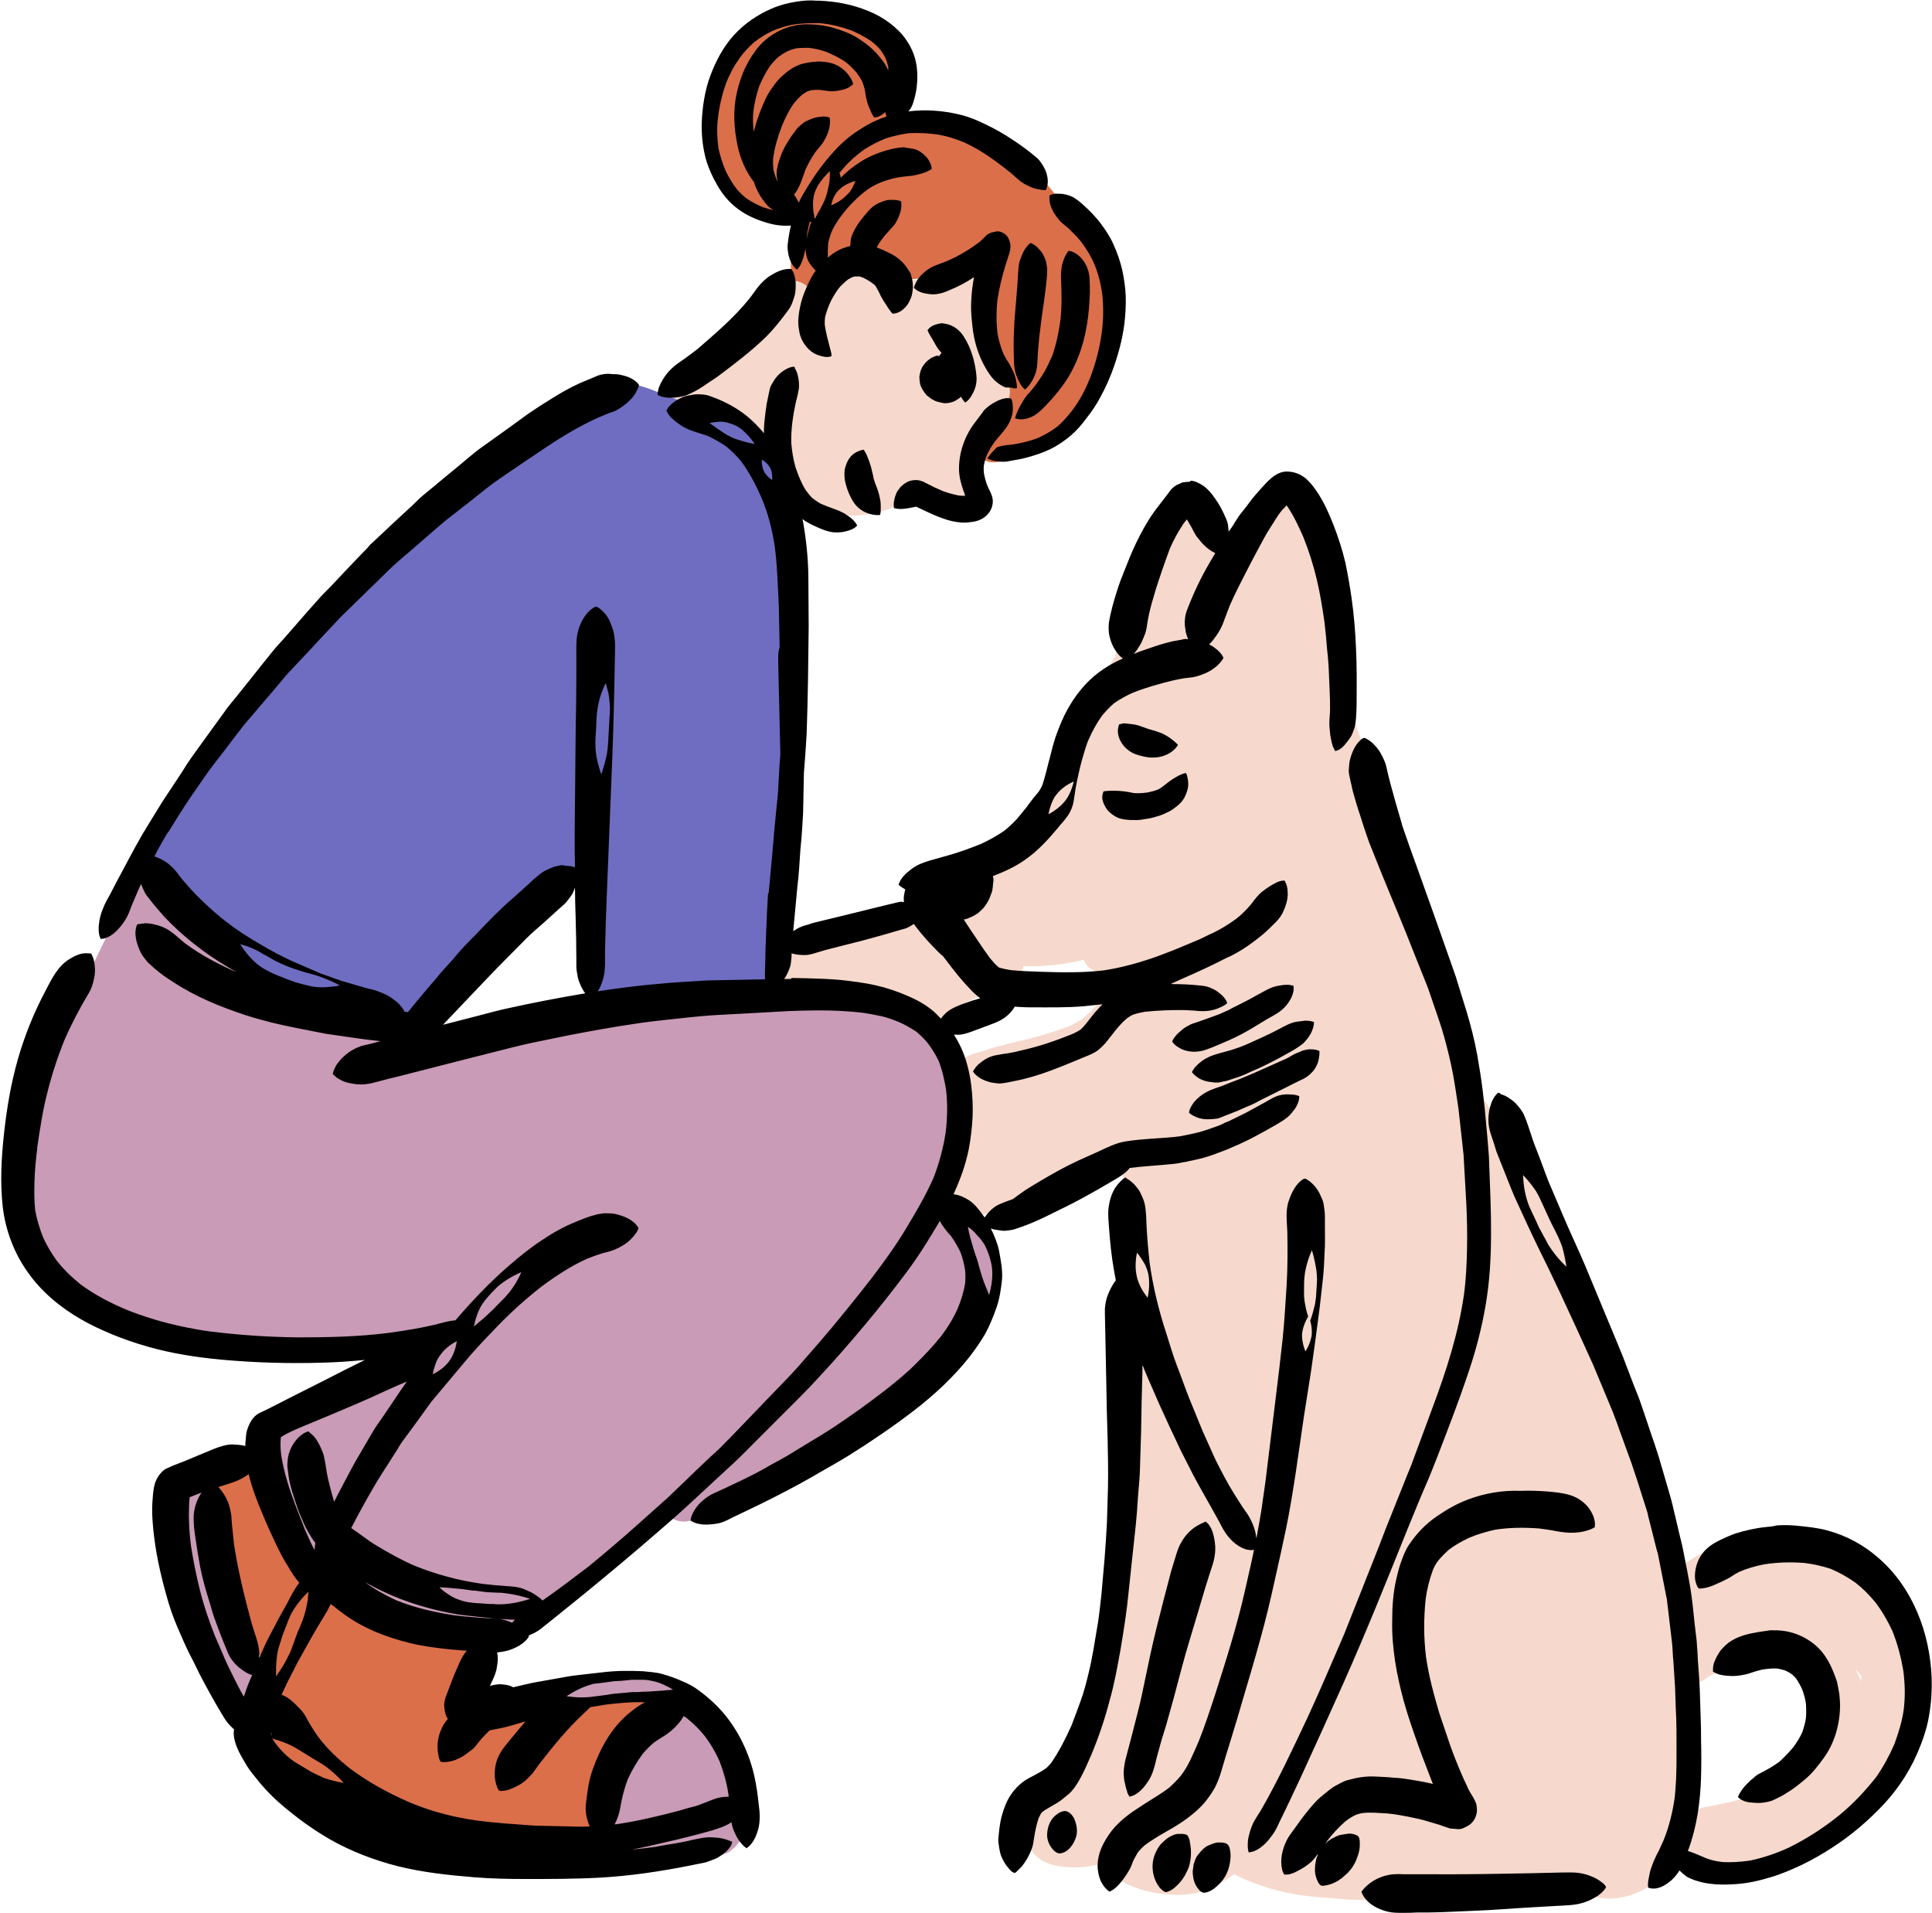
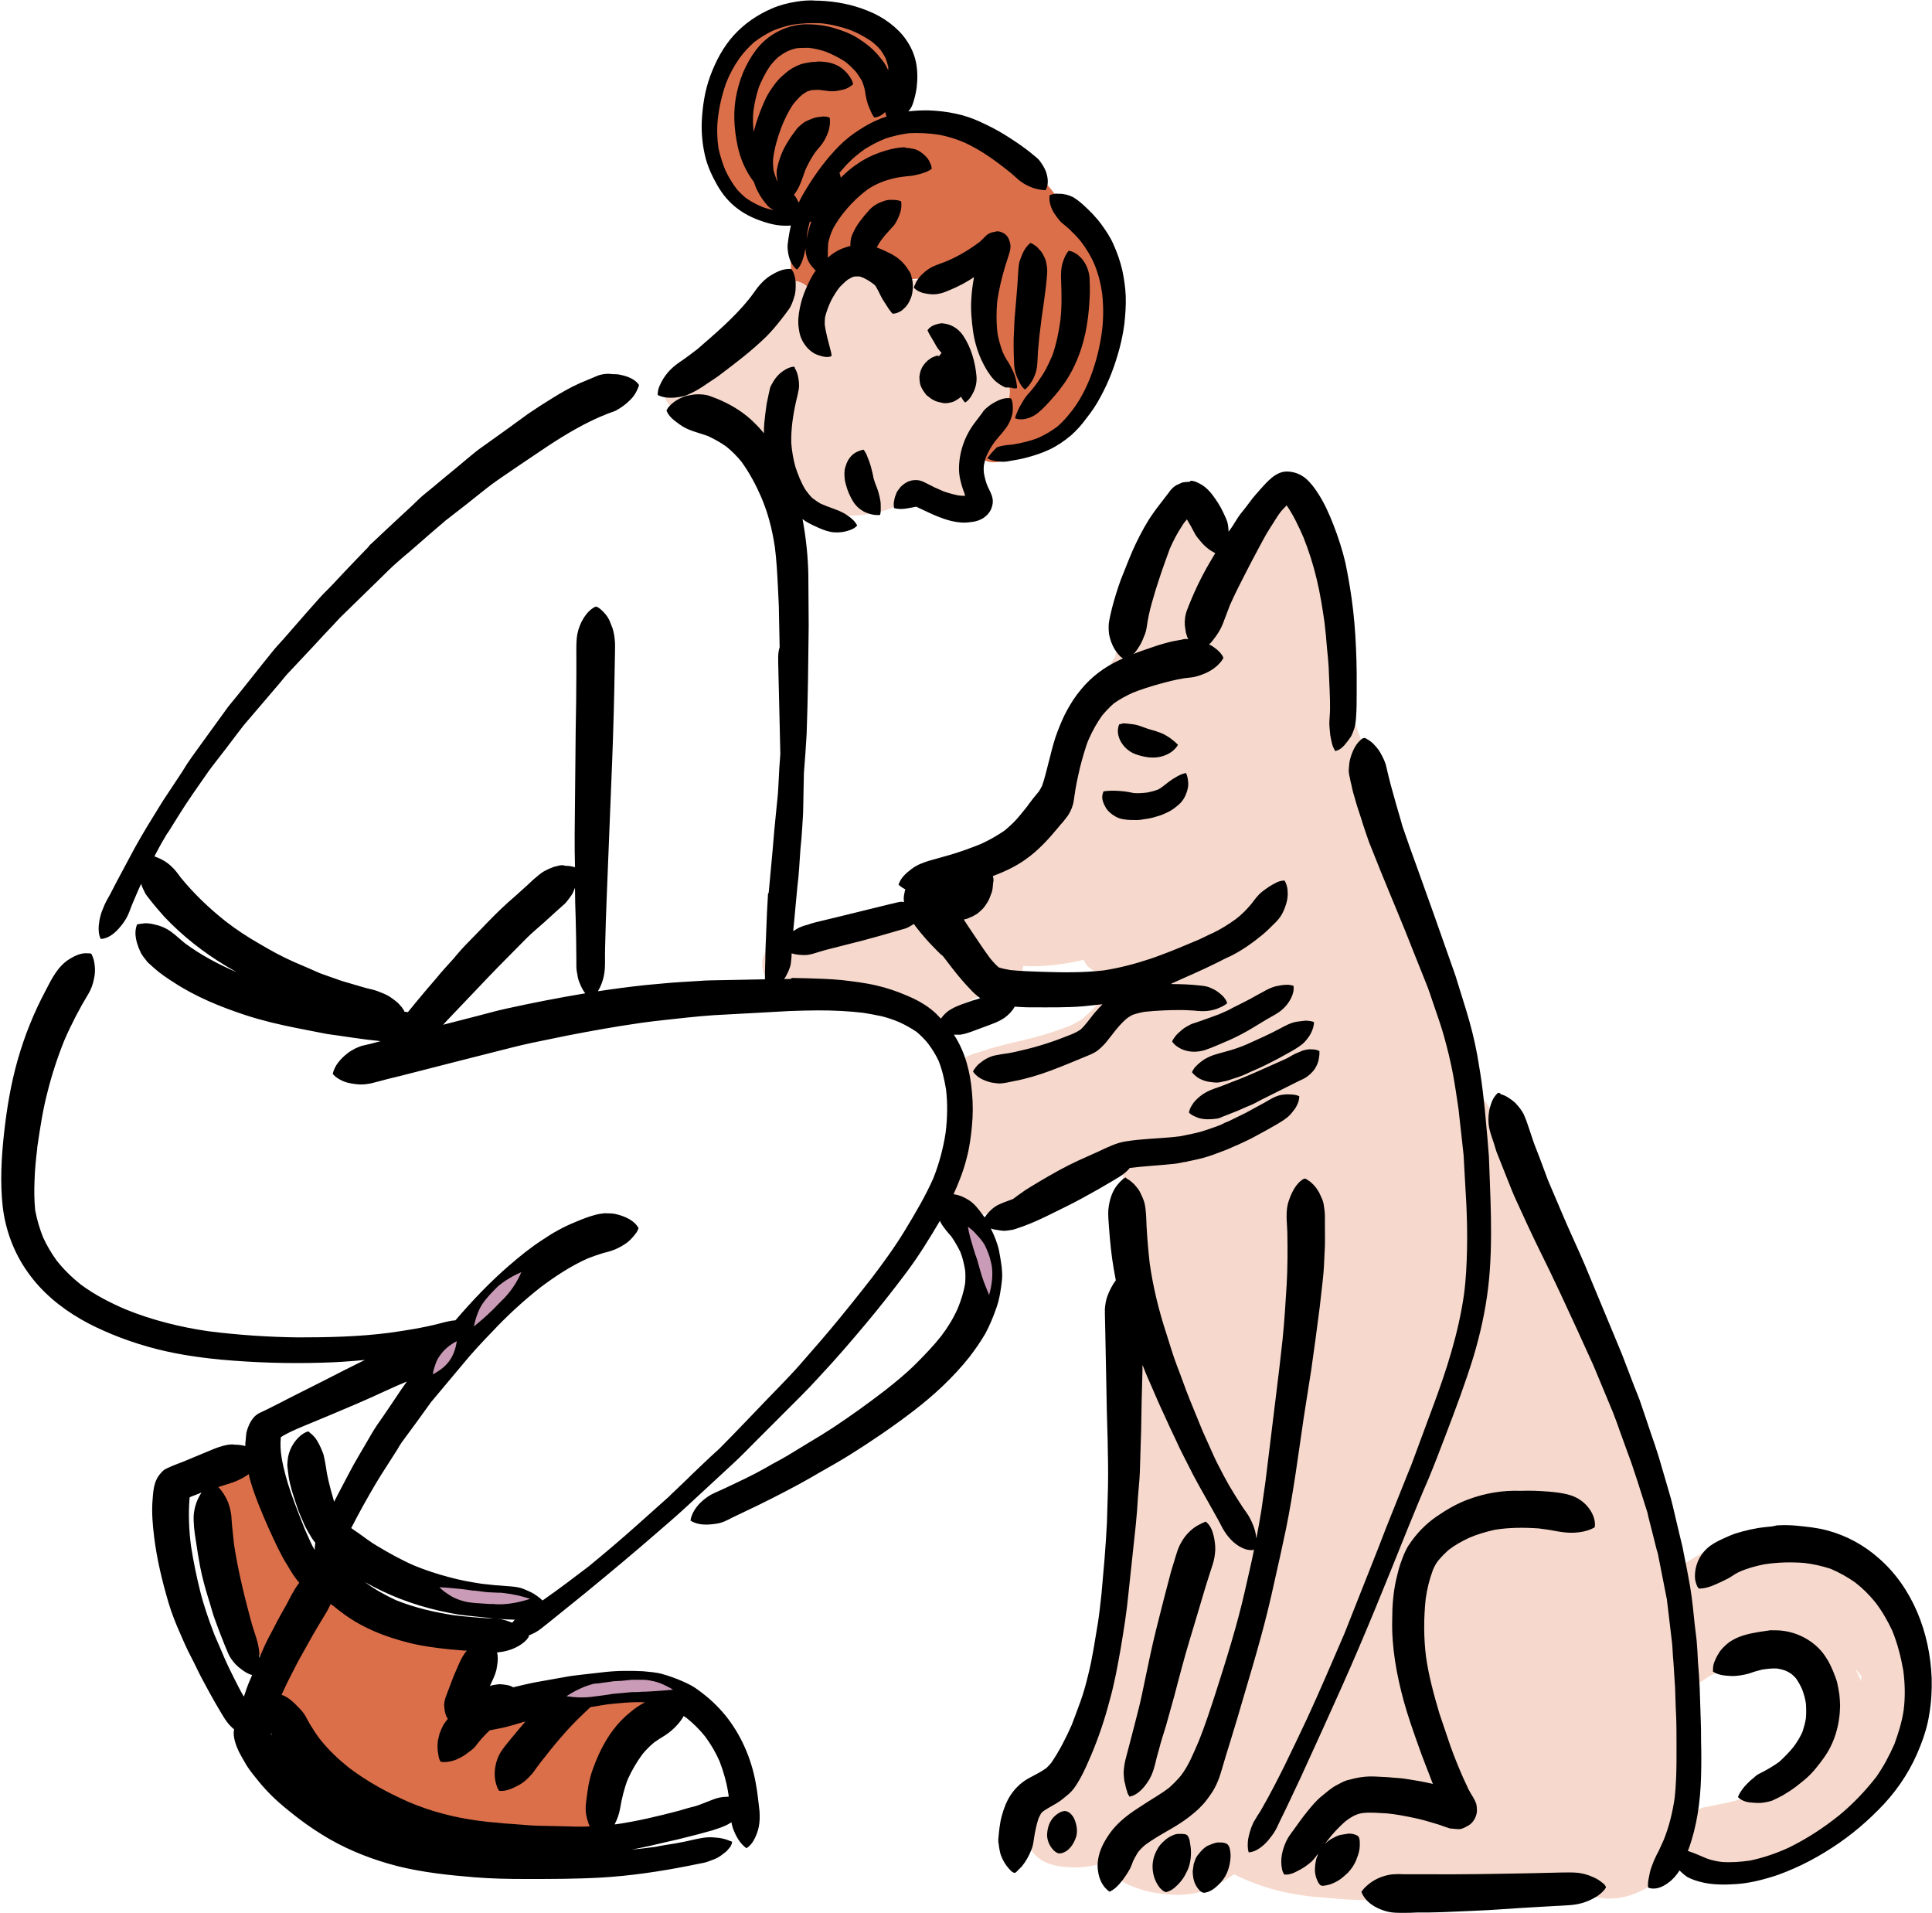
<svg xmlns="http://www.w3.org/2000/svg" fill="#000000" height="559.8" preserveAspectRatio="xMidYMid meet" version="1" viewBox="-196.4 0.2 565.5 559.8" width="565.5" zoomAndPan="magnify">
  <g id="change1_1">
    <path d="M129.3,91.8c-0.3,4.2-1,7.5-2.1,10.3c-0.4,0.8-0.8,1.8-1.2,2.8l-0.2,0.5c-0.2,0.5-0.4,1-0.7,1.4 c-0.2,0.2-0.3,0.3-0.4,0.5l-0.1,0.1c-0.1,0.4-0.2,0.9-0.3,1.3c-0.6,2.4-1.6,4.9-2.9,7.4c-1.1,2.2-2.2,4.2-3.5,6.1 c-0.2,0.3-0.4,0.5-0.6,0.8l-0.2,0.3c0,0.6,0,1.1-0.2,1.7c-0.4,1.4-1.5,3.2-3,3.9l-0.6,0.3c-2.7,1.2-5.5,2.4-8.3,3.5 c-1.6,0.5-3,1.1-4.4,1.5c-1.3,0.4-2.7,0.7-4.4,1.1c-0.6,0.1-1.2,0.2-1.8,0.2c-1.2,0-2.2-0.3-3.2-0.9c-1.3-0.7-2.3-1.9-2.8-3.2 c0.7-1.2,1.5-2.4,2.4-3.6c1.9-2.8,4.1-5.9,6.9-9.6l-0.2,0.3l0.6-0.7c0.6-1,0.9-2.1,0.9-3.3c0-1.7-0.7-3.4-1.9-4.6 c-0.3-0.2-0.6-0.5-0.9-0.7c0-0.1,0-0.1,0-0.1v-0.3v-0.3c-1.2-2-2-3.8-2.7-5.6c-1.9-5-1.8-10.6-1.6-15.5c0-1.3,0.1-3.2,0.3-5 c0.1-1.7,0.4-3.5,0.7-5.3l0.1-0.8c0.1-0.3,0.1-0.7,0.2-1c-0.8,0.3-1.7,0.7-2.6,1l-2.3,1c-1.2,0.5-2.4,1.1-3.7,1.6 c-1.8,0-3.4,0.8-4.6,2c-0.8,0.4-1.5,0.7-2.3,1c-0.6-0.2-1.3-0.3-1.9-0.3c-0.1,0-0.2,0-0.3,0l-3.6,0.2L68.3,82 c-1.2,0-2.3,0.3-3.2,0.8c-0.9-1-1.9-1.9-3-2.9c-0.9-0.6-1.7-1.2-2.6-1.6c-0.5-0.1-1-0.3-1.5-0.4c-0.2,0-0.3,0-0.5,0 c-0.9,0-1.9,0.1-2.9,0.2h-0.2c-0.6,1.1-1.5,2-2.5,2.6c-1,0.6-2.3,0.9-3.4,0.9c-0.4,0-0.8,0-1.1-0.1c-0.3,0.6-0.8,1.2-1.2,1.6 C45,84.3,43.3,85,41.6,85c-0.4,0-0.7,0-1.1-0.1c-0.5-0.6-1.1-1.2-1.8-1.6c-0.7-0.4-1.4-0.7-2.2-0.8c-0.8-1.1-1.3-2.3-1.4-4 c-0.2-3.3,0.1-6.4,0.6-10.2c-0.2-1.3-0.5-2.7-0.6-4.2c0-0.4,0-0.7,0-1c-0.9,0-1.9-0.2-3-0.3c-2.7-0.4-5.3-1.2-7.5-2.5 c-1-0.5-2.2-1.3-3-2.1c-0.1-0.1-0.3-0.3-0.4-0.4c-0.5-0.1-1-0.3-1.5-0.6c-1.7-1-2.4-2.5-3-3.9c-1-2.4-1.7-4.6-2.4-6.8 c-1.3-4.2-1.7-8.7-1.3-13.6c0-3.4,0.3-6.5,0.9-9.5c0.3-1.5,1.5-3,3-3.9c0.2-0.1,0.4-0.2,0.6-0.3c1.2-1.8,2.6-3.6,4.2-5.3 c0.7-0.8,1.6-1.4,2.3-2l0.1-0.1l0.9-0.7c0.9-0.7,1.9-1.5,2.9-2.2l0.5-0.3l0.1-0.1c0.4-0.3,0.8-0.6,1.3-0.9c1.5-0.9,3.1-1.6,4.5-2.2 c3.1-1.3,6.4-2,9.8-2.5c0.2,0,0.4,0,0.6,0c2.1,0,3.9,0.2,5.6,0.5c1.6,0.3,3.1,0.8,4.8,1.6c2.6,1.2,5.1,3.3,7.1,5.9l0.4,0.5 c1,1.3,2,2.6,2.8,4c0.8,1.5,1.6,3.1,2,4.7c0.7,2.9,0.6,5.7,0.4,7.8c-0.2,2.6-0.7,4.9-1.3,7.1l-0.2,0.5l-0.3,1 c2.7-0.5,5.6-0.8,8.6-0.9h0.9c0.6,0,1.1,0,1.6,0h0.5c2.1,0,4.1,0.1,6.2,0.4c1.9,0.3,3.8,0.8,5.8,1.6c2.4,1,4.3,1.9,6,3 c4,2.6,7.9,6.1,11.9,10.5c1.2,1.4,2.3,2.8,3.4,4.1l0.2,0.2c0.7,0.9,1.4,1.8,2.1,2.6c0.8,1,1.3,1.9,1.6,2.8c0.2,0.3,0.4,0.5,0.6,0.8 c1.3,1.6,2.5,3.2,3.6,4.8c0.2,0,0.4,0,0.6,0c1.2,0,2.3,0.3,3.3,0.9c0.9,0.5,1.7,1.3,2.3,2.3l0.3,0.8l0.3,0.8 c1.3,3.2,2.5,6.2,2.9,9.5V81c0.2,2,0.5,4.2,0.6,6.3v0.8C129.3,89.2,129.4,90.5,129.3,91.8z M-8.5,497.4c-0.8-0.3-1.6-0.5-2.5-0.5 c-1-0.1-2,0.2-2.9,0.6c-1.4,0.1-2.8,0.1-4.1,0.2c-2,0.1-4,0.2-6,0.4c-3.8,0.3-7.5,0.7-11.3,1.1c-3.4,0.4-6.8,0.5-10.3,0.9 c-2.1,0.2-4.2,0.4-6.3,0.7c-2.4,0.3-4.9,0.7-7.3,1.2c-0.4-1-0.7-1.9-1.1-2.9c-0.6-1.6-1.2-3.2-1.8-4.8c1.1-0.4,2.2-1.2,2.9-2.2 c1-1.3,1.5-3,1.3-4.7c-0.2-1.7-1.1-3.3-2.5-4.4c-1.4-1.1-3-1.4-4.7-1.3c-0.4,0-0.8,0-1.2,0c-0.5,0-0.9,0-1.4-0.1 c-0.4-0.3-0.7-0.5-1.1-0.6c-0.8-0.3-1.7-0.5-2.5-0.5c-0.8-0.1-1.6,0-2.4,0.3c-0.1,0.1-0.3,0.1-0.4,0.2c-1.3-0.2-2.6-0.5-4-0.8 c-4.3-1.3-8.4-3-12.4-5.2c-1.1-0.6-2.2-1.2-3.2-1.9c-2-2.6-3.9-5.1-5.8-7.7c-2.9-4.1-5.6-8.3-8.3-12.5c-1.6-2.9-3.2-5.7-4.6-8.7 c-2.1-4.1-4.1-8.3-5.9-12.5c-0.7-1.6-1.9-2.9-3.5-3.6c-0.8-0.3-1.7-0.5-2.5-0.5c-0.9,0-1.7,0.2-2.5,0.5c-0.9,0.4-1.8,1-2.4,1.8 c-0.4-0.1-0.9-0.2-1.4-0.2c-0.8,0-1.6,0.1-2.3,0.4c-1.6,0.6-2.9,1.9-3.6,3.5c-0.7,1.6-0.6,3.3-0.1,4.9c0.8,2.4,1.5,4.8,2.2,7.2 c0.8,3.8,1.6,7.5,2.4,11.3c0.9,4.3,2.2,8.4,3.8,12.5c1.6,4.1,3.7,8.1,5.9,11.9c1.1,1.9,2.2,3.8,3.4,5.6c-2.1,2.2-2.2,5.7-0.4,8.3 c2.2,3.1,4.6,6.1,6.9,9.2c3.5,4.6,7.2,8.9,11.3,12.9c5.5,5.4,11.8,10,18.5,13.8c3.1,1.7,6.4,3.3,10,3.8c1,0.1,2.3,0.1,3.3,0.1 c0.7,0,1.5,0,2.2-0.1c0.9,0,1.7-0.1,2.6-0.2c0.6-0.1,1.2-0.2,1.7-0.4c0.8,0.2,1.5,0.4,2.3,0.6c1.7,0.5,3.4,1.1,5.1,1.4 c1.4,0.3,2.8,0.6,4.2,0.9c2.3,0.5,4.6,0.8,6.9,1c2.3,0.3,4.6,0.5,6.8,0.6c1.1,0.1,2.2,0.1,3.3,0.1c0.5,0,1,0,1.4,0 c0.7,0,1.5,0.1,2.2,0c0.9-0.1,1.8-0.4,2.7-0.7c3.7-1.6,5.4-5.6,6.9-9c0.6-1.4,1.2-2.7,1.8-4.1c0.9-2.1,2-4.1,3-6.1 c1.6-2.7,3.4-5.3,5.1-7.9c0.2-0.3,0.4-0.6,0.5-0.9c0.5-0.1,1-0.2,1.5-0.4c1.8-0.7,3.4-2.2,4-4c0.6-1.6,0.7-3.3,0.1-4.9 C-5.6,499.4-6.9,498.1-8.5,497.4z" fill="#db6f4a" />
  </g>
  <g id="change2_1">
    <path d="M27,135.6c-0.2-0.8-0.4-1.6-0.6-2.4l-0.6-0.3c-0.9-0.5-1.7-1-2.6-1.5c-2.2-1.2-4.4-2.4-6.6-3.6l-2.5-1.3 c-4.2-2.3-8.6-4.6-13.1-6.6c-1.5-0.7-2.6-2.5-3-3.9c-0.4-1.7-0.2-3.5,0.7-5c0.9-1.5,2.3-2.6,3.9-3c0.5-0.1,1.1-0.2,1.7-0.2 c0.5,0,1.1,0,1.7,0.2l0.8,0.3l0.8,0.3c0.7,0.3,1.4,0.6,2,0.9c0.1-0.3,0.1-0.6,0.2-0.9c0.4-1.6,1.4-2.8,3-3.9 c0.4-0.2,0.7-0.4,1.1-0.7c1.9-1.5,3.8-3.1,5.4-4.9c1.7-2,3.6-4.2,5.7-6.8l0.2-0.2c1.6-2.1,3.2-4.3,4.8-6.5c1.2-1.7,2.4-2.6,3.9-3 c0.5-0.1,1.1-0.2,1.7-0.2c1.2,0,2.3,0.3,3.3,0.9c0.8,0.5,1.5,1.1,2,1.9c-0.1-0.1-0.1-0.2-0.2-0.3c0.4,0.1,0.7,0.1,1.1,0.1 c1.7,0,3.4-0.7,4.6-1.9c0.4-0.4,0.8-1,1.2-1.6c0.3,0.1,0.7,0.1,1.1,0.1c1.1,0,2.4-0.3,3.4-0.9c1.1-0.6,1.9-1.5,2.5-2.6h0.2 c0.9-0.1,1.9-0.2,2.9-0.2c0.1,0,0.3,0,0.3,0.3c0.5,0.1,1,0.2,1.5,0.4c0.9,0.5,1.7,1,2.6,1.6c1.2,0.9,2.2,1.9,3.1,2.9 c0.9-0.5,2-0.7,3.2-0.8l3.6-0.2l3.6-0.2c0.1,0,0.2,0,0.3,0c0.9,0,1.8,0.2,2.7,0.7c0.2-0.1,0.3-0.1,0.5-0.1c1.2-2,3.3-3.2,5.6-3.2 c1.7,0,3.4,0.7,4.7,2c1.2,1.2,1.8,2.8,1.8,4.5v0.4c-0.1,2.9-0.1,5.8,0,8.7c0.1,0.4,0.1,0.9,0.1,1.4c0.1,1,0.1,2,0.2,3l0.4,3.2v0.1 c0.3,2,0.8,3.9,1.5,5.8c1.5,0.2,2.9,0.9,3.9,1.9c1.2,1.2,1.9,2.9,1.9,4.6c0,1.2-0.3,2.3-0.9,3.3l-0.6,0.7l0.2-0.3 c-2.7,3.7-4.9,6.8-6.9,9.6c-2.1,3-3.9,5.8-5.5,8.7c0.4,0.2,0.8,0.5,1.2,0.7c3.1,1.8,4.1,5.8,2.3,8.9c-1.2,2-3.4,3.2-5.7,3.2 c-1.1,0-2.2-0.3-3.2-0.9c-1.4-0.8-2.5-1.5-3.6-2.3l-0.1-0.1c-0.8-0.6-1.6-1.2-2.4-1.9l-1.8,0.9l-0.5,0.3c-1.9,0.9-3.8,1.9-5.8,2.7 c-3.9,1.6-8.1,2.5-12.4,2.7c-0.8,0-1.5,0-2.3,0c-1.5,0-3-0.1-4.4-0.2h-0.4c-2.1-0.1-4.2-0.3-6.1-1l-0.2-0.1 c-1.2-0.4-2.4-0.9-3.5-1.5c-1-0.6-1.8-1.3-2.6-1.9C30.9,144,28.4,140.1,27,135.6z M361.5,498c-0.1,2.3-0.5,4.5-1.1,6.5 c-0.5,1.8-1.1,3.6-1.7,5.4l-0.2,0.5c-0.4,1.2-0.8,2.3-1.3,3.4c-0.6,1.3-1.2,2.6-1.9,3.9c-1.6,3.2-3.4,6.1-5.2,8.7 c-1.6,2.3-3.5,4.5-5.7,6.6c-0.4,0.4-0.9,0.8-1.3,1.2c-1.3,1.3-2.7,2.6-4.1,3.8c-2,1.6-3.7,2.8-5.4,3.8l-0.7,0.4 c-1.6,0.9-3.2,1.9-4.9,2.6c-3.4,1.6-7.2,2.5-11.1,2.9c-2,0.2-4.3,0.4-6.5,0.5c-0.6,0-1.3,0-2,0c-0.9,0-1.9,0-2.8,0 c-1.9,0-3.8,0-5.7,0.1c-2,0.1-3.5-0.4-4.7-1.4c-0.3-0.3-0.6-0.6-0.8-0.9c-0.4,0.5-0.8,1-1.2,1.4c-1.1,1-2.2,1.6-3.3,1.9 c-1.8,1.8-3.6,3.1-5.6,4.1c-3,1.5-5.9,2.3-8.8,2.4c-1.2,0.1-2.4,0-3.6-0.2c-3.4-0.6-6.5-2-9.7-3.5c-1.3-0.6-2.6-1.2-3.8-1.9h-0.3 l-10.9,0.4c-1,1-2,1.7-3,1.9c-1.3,0.2-2.5,0.5-3.8,0.8l-1.5,0.3c-6.7,1.5-12,2.2-17,2.4H221c-4.9,0.2-10,0.4-15,0.3h-1.3 c-2.2,0-4.5-0.1-6.7-0.2c-3-0.2-6.2-0.5-9.8-0.8c-6-0.6-11.4-1.8-16.4-3.6c-1.9-0.7-4.5-1.7-7-3c-2.3,1.7-4.6,3-7.1,4.1 c-2.5,1.2-5.3,1.8-8.2,1.9c-0.8,0.1-1.7,0-2.5,0c-2.9-0.2-6.6-0.5-10.2-1.8c-1.7-0.6-3.4-1.2-4.8-2.2c-1.3-0.9-2.7-2-4.3-3.2 c-0.5-0.5-1-1.1-1.3-1.9c-2.3,0.5-4.7,1-7.1,1.1c-0.5,0-0.9,0-1.4,0c-2.8-0.1-5.8-0.3-8.5-1.6c-1.6-0.8-3-2-3.9-3.4 c-0.7-1-1.7-2.9-1.5-5c0.2-2.8,0.8-5.1,1.9-7.1c1.1-2,2.5-3.8,3.9-5.6c0.3-0.4,0.6-0.8,0.9-1.2c1.7-2.3,3.5-4.6,5.2-6.8l1.6-2.1 c0.8-1.1,1.5-2.2,2.1-3.3c0.5-0.8,0.9-1.7,1.2-2.4c1.9-5.3,3.3-10.9,4.3-16.7c0.7-4.4,1.4-9,2.1-13.4l0.7-4.5 c0.5-3.8,0.8-7.7,1.2-11.4l0.3-3.2c0.3-3.6,0.7-7.3,1.1-10.9c0.2-1.8,0.4-3.5,0.6-5.3c0.4-3.3,0.8-6.6,1.3-9.8 c0.1-0.8,0.2-1.5,0.3-2.3c0.3-1.7,0.5-3.5,0.8-5.2c0.4-2.2,0.8-4.4,1.2-6.5c0.5-2.5,1-5.1,1.4-7.6c0.6-6.9,0.3-14-0.1-20.8v-0.2 c-0.2-3.3-0.4-6.7-0.6-10.1c-0.2-3.2-0.6-6.3-1-9.3c-0.4-3-0.7-5.5-1-8.1c-0.2-2.2-0.4-4.4-0.6-6.6l-0.1-0.7c-0.2-2.9-0.3-6-0.4-8.9 c0-2-0.1-3.9-0.2-5.8c-0.1-1.9,0.9-3.9,2.7-5.3l-0.1-0.7v-0.3c-0.9,0.4-1.8,0.9-2.7,1.4l-2.5,1.4c-3.4,1.8-7,3.8-10.5,5.6 c-4.2,2.1-8.5,4.2-12.6,6.3l-1.3,0.6L105,350c-2.1,1-4.3,2.1-6.5,3.1l-0.7,0.3c-1.6,0.7-3.2,1.5-4.9,1.9c-1,0.3-2.1,0.5-3.1,0.6 c-0.2,0-0.3,0-0.5,0c-0.6,0-1.2-0.1-1.8-0.2c-2.4-0.3-4.7-1.8-5.8-3.8c-0.8-1.4-1.1-2.7-1.2-4.4c-0.1-1.8,0.1-3.6,0.3-5.4 c0-0.8,0.1-1.7,0.2-2.5l0.1-1.4c0.2-2.2,0.4-4.4,0.5-6.7c0.1-2.1,0.1-4.3,0.1-6.4v-1.3c0-0.4,0-0.9,0-1.4c0-1,0-2.1,0.1-3.1 c0.1-1.2,0.1-2.4,0.4-3.5c0.1-0.7,0.5-2,1-2.8c0.5-0.9,1-1.6,1.7-2.3c1-1.1,1.7-1.3,3.1-1.9c0.7-0.3,1.5-0.5,2.3-0.7 c0.3-0.1,0.6-0.2,0.9-0.3c0.4-0.1,0.9-0.3,1.3-0.4c0.7-0.3,1.5-0.5,2.2-0.7c2.2-0.6,4.9-1.3,7.6-1.9c4.8-1.1,9.6-2.5,14.2-4.3 c1.6-0.7,2.9-1.4,4-2.2c1.3-1.2,2.6-2.3,3.8-3.6c0.7-0.7,1.3-1.4,2-2.1l0.5-0.5c0.4-0.5,1-1,1.5-1.5l0.2-0.2c1-0.9,2.1-1.8,3.2-2.5 c3.1-1.9,6.6-2.9,9.9-3.8c1.7-0.4,3.1-0.7,4.5-0.9l-0.6-0.4c-1-0.5-2-1.1-3-1.7c-1.2,0.5-2.8,1-4.4,1.5c-3.9,1.2-7.9,1.9-11.3,2.4 c-0.1,0-0.3,0-0.4,0c-1.6,0-3.2-0.9-4.2-1.8c-0.6-0.6-1.1-1.3-1.4-2.1c-4.2,1-8.4,1.6-12.5,1.8c-1.6,0.1-3.2,0.1-4.8,0h-0.2h-0.2 c0,0.3-0.1,0.7-0.2,1c-0.5,1.4-1.7,3.2-3.2,3.9l-2.4,1c-4.8,2-9.8,4.1-14.6,6.6c-1,2.2-3.3,3.7-5.9,3.8c-0.7,0-1.3,0-1.9-0.2 c-1.6-0.5-3-1.6-3.8-3.1c-0.5-0.9-0.8-2-0.7-3.1c-3.1-0.3-6-0.6-8.8-0.8c-1.3,0-2.7-0.1-4-0.2c-1.7-0.1-3.5-0.2-5.2-0.3 c-3-0.2-6-0.5-9-0.9c-1.6-0.2-3.2-0.4-4.8-0.6l-0.9-0.1c-1-0.1-1.9-0.2-2.9-0.4h-0.2c-1.7-0.2-3.6-0.6-5-1.6 c-0.9-0.6-1.7-1.4-2.2-2.4s-0.7-2.1-0.7-3.2c0-0.1,0-0.2,0-0.3c0-1.2,0.4-2.3,1-3.3l1.1-1.3c0.8-0.8,1.8-1.3,2.9-1.6 c0.7-0.2,1.3-0.3,1.9-0.3c3.8-0.7,7.7-1.6,11.4-2.5c2-0.5,4-1,6.1-1.4l0.6-0.1c2.9-0.6,5.9-1.3,8.9-2l0.4-0.1 c3.7-0.9,7.4-1.8,11-3.1c1.9-0.8,3.7-1.8,5.1-2.6c0.7-0.4,1.4-0.7,2.2-0.8c0.7-1.9,1.5-3.5,2.9-5c1.3-1.3,2.7-2.5,4.2-3.5 c2.2-1.5,4.5-2.9,6.8-4.4l0.6-0.4c2.3-1.4,4.6-2.9,6.8-4.6c1.1-1,2.1-2,3-3c0.5-0.7,1.1-1.3,1.6-2l0.3-0.4c0.5-0.6,1-1.2,1.4-1.8 c1.8-2.7,3.6-5.6,5.1-8.8c0.5-1.3,1-2.7,1.4-4l0.5-1.5c0.5-1.6,1.1-3.2,1.9-5.1c1.4-3.4,3-6.9,5-10.9c1.6-3.2,3.5-6.3,5.3-9.1 c0.4-0.6,0.7-1.1,1-1.6c0.7-1.1,1.4-2.1,2.1-3.2c0.3-0.4,0.5-0.8,0.8-1.2c0-0.2,0.1-0.4,0.1-0.6l0.3-1.4c0.2-1.1,0.4-2.1,0.6-3.2 l0.1-0.4c0.6-2.6,1.1-5.3,1.8-7.9c0.8-3.1,1.7-6.2,2.4-8.5c1-3.3,2.2-6.5,3.3-9.7c0.6-1.7,1.2-3.4,1.8-5.1c0.4-1.2,0.8-2.5,1.3-3.7 c0.5-1.2,1-2.5,1.7-3.6c1.3-1.9,2.9-3.2,5.3-4c0.6-0.2,1.3-0.4,2.1-0.4c1-0.1,1.9,0,2.8,0.3c1.3,0.4,2.4,1,3.4,1.9 c1.3,1.1,2.3,2.5,3.1,4.2c1,2.1,1.9,4.4,2.8,7.6l0.3,1.2l0.3,1l0.3-0.8c1.2-2.6,2.4-5.4,3.7-8c0.8-1.6,1.5-2.8,2.3-3.9 c1-1.3,1.8-2.4,2.9-3.3c0.2-0.2,0.4-0.3,0.6-0.5c0.5-0.5,1-0.9,1.6-1.3c0.7-0.5,1.4-0.8,2.1-1.1l0.5-0.2c0.5-0.3,1-0.4,1.7-0.4 s1.4,0.1,2.5,0.3l0.6,0.1c1,0.1,2.8,1.2,3.5,1.9c1,1,1.7,2,2.2,3c0.4,1,0.8,2,1.1,2.9c0.6,2.3,0.9,4.7,1.2,6.9 c0.1,1.3,0.3,2.9,0.4,4.6c0.2,3.6,0.4,7.1,0.5,10.6c0.1,2.1,0.2,4.3,0.3,6.4c0.2,3.7,0.5,7.5,0.8,11.2c0.1,1.3,0.2,2.7,0.3,4 c0.1,1.8,0.3,3.7,0.4,5.6c1.2,0.7,2.2,1.7,2.7,2.9l0.8,1.9c1.9,4.4,3.8,8.9,5.4,13.5c1.8,5.3,3.5,10.7,5,15.3 c3.5,10.9,7.3,21.8,10.6,31.1c1.7,4.6,3.4,9.6,4.9,14.6c1.9,6.2,3.4,11.7,4.7,16.9c0.5,2.1,1.1,4.3,1.6,6.4 c1.2,4.9,2.5,10.1,3.7,15.1c0.9,0.4,1.7,1.1,2.4,2c1.6,2.1,3.3,4.3,4.8,6.7c1.3,2,2.6,4.2,4,6.9c1.5,2.7,2.9,5.6,4.3,8.7 c2.1,4.6,3.7,8.1,5.2,11.5c1,2.2,1.9,4.4,2.9,6.6c2.4,5.4,4.8,10.9,7.1,16.4c4.1,9.7,7.6,19.5,11.4,30.4c3.3,9.4,6.2,19.2,9.2,29.1 l1.1,3.7c1.2,3.8,2.4,7.8,3.5,11.7c0.8,2.7,1.6,5.4,2.3,8.2c0.4,1.5,0.8,3.1,1.1,4.7c2-2.2,4-4,6.2-5.4c4.7-3,9-4.8,13.2-5.4 c2.4-0.4,4.8-0.6,7-0.7c5.4-0.3,10.5,0.3,15.1,1.7c2.4,0.7,4.9,1.5,7.1,2.6c2.3,1.2,4.3,2.4,6.1,3.7c1.8,1.4,3.5,2.8,5.1,4.6 c1.5,1.7,2.8,3.2,3.9,5c3.6,6.2,5.7,12.3,6,17.9v0.2c0.6,1.2,1.2,2.6,1.9,4.3C364.2,493.3,363.5,496.1,361.5,498z M87.6,279.1 c-0.3-0.1-0.6-0.2-0.8-0.4c-0.4-0.3-0.7-0.5-1.1-0.8c0.2,0.5,0.4,1.1,0.7,1.7l0.6-0.3L87.6,279.1z M337.8,505.3c0-1.2-0.1-2.5-0.4-4 c-0.5-2-1.1-3.7-1.8-5.3c-0.9-1.6-2-3.1-3.3-4.6c-1.3-1.3-2.7-2.4-4.2-3.5c-1-0.6-2.1-1.1-3.2-1.5c-0.9-0.2-1.7-0.3-2.7-0.4 c-0.2,0-0.4,0-0.6,0c-2.5,0.1-5.3,0.5-8.7,1.3c-3.2,0.9-6.1,2-8.9,3.4c-1.7,1.1-3.4,2.3-4.9,3.3c-0.1,4.3-0.2,8.6-0.2,11.8 c0.2,4,0.3,8.4,0.3,12.8c-0.1,3.9-0.2,8.3-0.8,12.6c1-0.9,2.2-1.5,3.6-2c2.2-0.4,4.5-0.9,7.4-1.5c1.2-0.3,2.3-0.5,3.4-0.9 c2.6-0.8,5.1-1.9,7.7-3.2c3.9-2.3,7.5-4.9,10.7-7.8c1.9-1.8,3.5-3.7,4.8-5.6c0.6-0.9,1-1.9,1.4-2.8 C337.6,506.7,337.7,506,337.8,505.3z M348.4,492.4c0-0.4-0.1-0.8,0-1.3v-0.2v-0.2c-0.4-0.5-0.8-1-1.2-1.5l-0.6-0.7 c0.5,0.9,1,1.9,1.4,2.8C348.1,491.7,348.3,492,348.4,492.4z" fill="#f6d9cc" />
  </g>
  <g id="change3_1">
-     <path d="M21.6,528.7c0,1,0.1,2,0.1,3c0,0.5,0,0.9,0,1.4c0,1.2-0.2,2.3-0.5,3.7c-0.3,0.7-0.7,1.5-1.1,2.3l-0.5,0.6 l-0.5,0.6c-0.3,0.4-0.7,0.8-1.2,1.1c-0.5,0.6-1.1,1-1.8,1.2c-0.7,0.3-1.4,0.6-2.1,0.7c-0.6,0.1-1.2,0.2-1.9,0.2 c-1.4,0-2.7-0.3-4-0.5l-0.7-0.1c-0.3,0-0.5-0.1-0.7-0.2c-0.1,0.1-0.2,0.1-0.3,0.2c-2.2,1.2-4.3,2-6.3,2.3c-1.1,0.2-2.2,0.3-3.2,0.4 h-0.5c-0.3,0.1-0.6,0.1-0.9,0.1c-0.2,0-0.4,0-0.6,0l-0.4-0.1c-0.9-0.1-1.8-0.2-2.6-0.5c-0.8-0.3-1.7-0.8-2.5-1.4 c-0.4,0.1-0.9,0.1-1.3,0.1c-0.7,0-1.3-0.1-1.9-0.3c-2.5-0.7-4.4-3-5.1-6.1c-0.4-2-0.1-4.3,0.2-6.4c0.4-2.1,0.8-4.5,1.6-6.8 c0.6-2,1.5-4.1,2.5-6.3c1.1-2.4,2.3-4.4,3.6-6.1c1.3-1.6,2.7-3.5,4.3-5c1.7-1.7,3.4-3.1,5.2-4.2c1-0.6,1.9-1.1,3-1.6 c1.2-0.6,2.1-0.9,2.9-1.1c0.9-0.3,1.8-0.4,2.7-0.4c0.2-0.1,0.5-0.1,0.8-0.1c0.6,0,1.1,0.1,1.6,0.6l0.2,0.1c0.8,0.3,1.6,0.6,2.2,1.1 c1,0.6,1.8,1.4,2.3,2.4l0.2,0.2l0.2,0.2c0.3,0.5,0.8,1.9,1,2.7c0.2,1.2,0.4,2.6,0.5,4.1c2.8,3.3,3.9,7.9,4.7,11.5 C21.3,524.3,21.5,526.5,21.6,528.7z M-124.4,480l-0.1-0.2c-0.8-1.9-1.6-3.9-2.3-6c-1.8-5.2-3.2-10.8-4.1-17.2 c-0.6-4.5-0.9-9.1-1.2-13.6c-0.1-2.1-0.3-4.2-0.5-6.3c-0.2-2-0.8-3.5-1.9-4.6c-1.3-1.1-3-1.8-4.7-1.8s-3.4,0.7-4.6,1.9 c-1.1,1-2.1,2.9-1.9,4.6c0.2,2.2,0.4,4.5,0.5,6.7c0.1,1.8,0.3,3.5,0.4,5.2c0.7,9.4,1.9,16.6,3.7,23.2c0.9,3.5,2.2,6.9,3.3,9.4 c0.8,2.1,1.7,4.3,2.7,6.4c1.4,3,3,6.2,5.2,9.1l0.6,0.7l0.4,0.6c0.8,0.8,1.8,1.4,2.9,1.7c0.5,0.2,1.1,0.2,1.7,0.2 c1.2,0,2.3-0.3,3.3-0.9c1.5-0.9,2.6-2.3,3-3.9c0.4-1.5,0.4-3.7-0.7-5C-121.2,487-123,483.1-124.4,480z M88.3,373.8 c-0.1-1.2-0.4-2.4-0.7-3.7l-0.1-0.4l-0.1-0.5c0.2-1.3,0.2-2.7,0.3-4.2c0-1.2-0.3-2.5-0.5-3.6c-0.3-1.3-0.6-2.4-1.1-3.5 c-0.6-1.4-1.3-2.7-2.1-3.9c-0.6-1-1.4-1.9-2.2-2.8l-0.5-0.5c-0.8-0.9-1.7-1.8-2.8-2.8c0.5-2,1-4.1,1.4-6.1c0.1-0.4,0.2-0.8,0.2-1.2 c0.6-2.2,1.1-4,1.5-5.8c0.9-4.3,1.3-8.2,1.2-11.9c-0.1-3.9-1-8-2.4-11.8c-0.6-1.6-1.4-3.3-2.5-5.3c-1-1.8-2.3-3.3-3.6-4.7 c-1.4-1.5-3.3-2.7-4.8-3.6c-0.8-0.5-1.7-0.9-2.7-1.3c-0.2-0.1-0.5-0.3-0.7-0.4c-0.6-0.4-1.3-0.8-2-1.2l-0.2-0.1 c-1.8-0.9-3.8-1.6-5.6-2.1c-2.9-0.9-5.9-1.4-9.4-1.9c-2.3-0.3-4.6-0.5-7.1-0.5c-1.4,0-2.8,0-4.3,0.1c-5.2,0.3-10.3,1.6-15.3,2.7 c-2.5,0.6-5.1,1.4-7.9,2.5c-3.5,0.1-7.1,0.5-10.5,0.8c-1,0.1-2,0.2-3.1,0.3c-1.7,0.2-3.5,0.3-5.2,0.5c-3.5,0.4-7.2,0.7-10.7,1 c-1.6,0.1-3.2,0.3-4.8,0.4c-3.7,0.3-7.5,0.6-11.3,0.9c-5.5,0.5-11.2,1.1-17.2,1.7c-5.3,0.6-10.5,1.5-15.4,2.3l-1.5,0.3 c-4.3,0.8-8.7,1.6-13,2.7c-0.7,0.2-1.4,0.4-2.1,0.5l-0.4,0.1c-0.2-2.6-1.8-4.7-4-5.6c-2.2-0.8-4.4-1.8-6.5-2.7l-0.1-0.1 c-2.6-1.2-5.1-2.3-7.7-3.4c-4.3-1.9-8.6-4.1-12.7-6.3l-1.2-0.6l-0.9-0.5c-2.5-1.4-5.2-2.9-7.7-4.5c-3.7-2.3-7.5-4.7-11.2-7 c-3.6-2.3-7.1-4.7-10.6-7.1c-2.2-1.5-4.5-3.1-6.7-4.6c0.2-0.1,0.4-0.2,0.6-0.4c1.3-1.1,2.2-2.7,2.4-4.4c0.2-1.7-0.3-3.4-1.4-4.8 c-1.3-0.6-3-1.9-4.7-1.9h-0.4h-1.3c-1.1,0.2-2.2,0.6-3,1.3c-1.3,1.1-2.2,2.7-2.4,4.4c-0.2,1.4,0.1,2.8,0.9,4c-0.9,0.4-1.8,1.1-2.4,2 c-1,1.4-1.5,3.2-1.2,4.9c0,0.2,0.1,0.4,0.1,0.7c-0.3,0.3-0.6,0.7-0.8,1.2c-1.8,3.6-3.5,7.3-5.3,10.9c-0.8,0.3-1.5,0.8-1.9,1.4 c-2.1,2.7-4.2,5.5-5.8,8.6c-1,1.8-1.8,3.8-2.6,5.7l-0.1,0.3c-1.3,3.2-2.6,6.3-3.8,9.2c-0.9,2.4-1.8,4.8-2.5,7.2l-0.3,0.8 c-2,5.9-3.3,12.1-4.1,19c-0.9,7.1-0.5,14.7,1.2,23.1c0.8,4.1,1.7,7.4,2.9,10.4c0.7,1.6,1.5,3.5,2.7,5.3c1.2,1.8,2.7,3.5,4.6,5.3 c1.4,1.3,3,2.4,4.5,3.5c1.2,0.8,2.6,1.6,4.3,2.6c3.9,2.2,8,3.7,11.2,4.8c5.9,2.1,12.5,3.5,19.5,4.4l4.7,0.6l4.7,0.6 c0.6,0.1,1.2,0.1,1.9,0.1c0.3,0,0.6,0,0.9,0.1l2.9,0.2l3.1,0.2c2.3,0.2,4.6,0.2,6.8,0.3c0.8,0,1.5,0,2.3,0.1c1.4,0,2.8,0.1,4.2,0.1 c0.4,0,0.7,0,1.1,0l5.1-0.1l5.1-0.1c1.8,0,3.7-0.2,5.5-0.3c0.8-0.1,1.5-0.1,2.3-0.2h0.2c1.2-0.1,2.3-0.1,3.5-0.2 c0.8,0,1.6-0.2,2.4-0.3c0.4-0.1,0.7-0.1,1.1-0.2c0.8-0.1,1.6-0.2,2.4-0.3c0.9-0.1,1.9-0.2,2.8-0.3c-3.7,2.3-7.5,4.3-11.1,6.2 c-4.7,2.5-9.5,4.8-14.2,6.9c-1,0.4-2,0.9-3,1.3c-1.3,0.5-2.6,1.1-3.9,1.7c-0.5,0.2-1,0.5-1.4,0.7c-2,0.9-4.1,1.9-6,3.1 c-1.8,1.1-3.1,2.5-4,4.2c-1,1.9-1.2,3.9-1.4,5.7c-0.1,1.5,0.1,3.1,0.4,4.6c0.1,0.4,0.1,0.8,0.2,1.2c0.3,2,0.8,4,1.3,5.9l0.1,0.3 c1.9,7.3,5.4,14.2,10.6,20.3c2.2,2.7,5.3,5.2,9,7.5c1.6,1,3.4,1.8,5,2.5c1.5,0.6,3.2,1.3,4.9,1.9c2.9,0.9,5.6,1.7,8.2,2.3 c1.5,0.3,2.9,0.7,4.4,1.1c3.4,0.9,6.9,1.7,10.5,2.3c3.1,0.5,6.3,0.8,9.6,0.9c0.1,0,0.3,0,0.4,0c1.6,0,3.2-0.3,4.6-0.5 c0.2,0,0.4-0.1,0.7-0.1c0.9,1.3,2.3,2.2,3.8,2.6c0.5,0.1,1,0.2,1.4,0.2c1.1,0,2.3-0.3,3.6-1c3.5-1.9,6.4-3.5,9.2-5.4 c3.7-2.5,7.2-5.4,10.2-7.9c2.4-2,4.7-4.2,6.9-6.4l1.4-1.3c3.3-3.2,6.6-6.5,9.8-9.7l1.9-2l1.2-1.2c1.1,2.1,3.3,3.4,5.8,3.4 c0.6,0,1.3-0.1,1.9-0.3c3.1-0.9,5.9-1.7,8.7-2.7c2.5-0.9,5.2-1.9,8.5-3.1c1.7-0.7,3.4-1.4,5.1-2.1c0.6-0.3,1.2-0.5,1.8-0.8 c5.9-2.6,11.3-6.1,15.3-9c0.3-0.2,0.6-0.4,1-0.7c0.7-0.5,1.4-0.9,2-1.5l3.9-3.2c2.4-2,4.7-4,6.9-6l0.5-0.4c0.6-0.5,1.1-1.1,1.7-1.6 l0.7-0.7c0.3-0.3,0.5-0.5,0.8-0.8c0.6-0.6,1.3-1.3,1.9-1.9l1.7-1.9l1.7-1.9c2-2.1,3.7-4.4,5.3-6.6c1-1.4,2.4-3.3,3.6-5.3 c0.7-0.3,1.4-0.7,2-1.1c0.3-0.2,0.5-0.3,0.8-0.5c0.8-0.5,1.5-1.1,2.3-1.8c0.8-0.8,1.7-1.7,2.6-2.9c1.5-2,2.6-4.4,3.3-7.2 C88.4,379.2,88.5,376.8,88.3,373.8z" fill="#c99bb6" />
-   </g>
+     </g>
  <g id="change4_1">
-     <path d="M36.6,172c0,4.3-0.3,8.6-0.5,12.4c-0.3,5.3-0.9,10.8-1.3,15.2c-0.6,6.1-1.2,11.6-1.8,16.9 c0,0.4-0.1,0.7-0.1,1.1v0.2c0.2,2.5,0.4,5,0.5,7.5c0,0.9,0.1,1.7,0.1,2.6c0.1,2,0.1,4,0.1,5.9c0,0.8,0,1.5,0,2.2 c0,2.8-0.1,5.5-0.2,7.5l-0.1,1.6c-0.1,1.9-0.2,4-0.4,6c-0.1,0.9-0.1,1.8-0.2,2.7c-0.2,1.9-0.3,3.8-0.6,5.7c-0.1,0.8-0.2,1.6-0.3,2.4 c-0.3,2-0.6,4-0.9,6l-0.5,3.3c-0.5,3.3-1,6.5-1.6,9.8c0,0.1,0.1,0.3,0.1,0.4c0.4,1.9-0.2,4.1-1.5,5.7c-0.1,0.2-0.1,0.3-0.2,0.4 l-1.1,1.3c-1.2,1.1-2.8,1.7-4.4,1.7c-0.1,0-0.2,0-0.3,0c-0.7,0-1.3-0.1-2-0.4c-1.5,0.3-2.6,0.5-3.7,0.6c-3,0.4-6.6,0.8-10.2,0.9 c-1.7,0-3.3,0.1-4.9,0.1c-1.3,0-2.7,0.1-4,0.1h-0.1c-1.7,0-3.3,0.1-5,0.1c-0.9,0-1.9,0.1-2.9,0.2c0.1,0,0.2,0,0.3,0 c-0.3,0-0.7,0.1-1,0.1c-0.9,0.1-1.7,0.2-2.6,0.2c-0.2,0-0.5,0-0.7,0c-0.9,0-1.6-0.1-2.6-0.3c-1.2-0.3-2.3-0.9-3.4-1.9 c-1.2-1.2-1.9-2.3-2-3.4c-0.2-2.1-0.2-4.2-0.2-5.9c0-2.4,0-4.8,0-7.2v-1c0-4.6,0-9.3,0.1-14v-1.5v-1.5c-0.9,0.8-1.9,1.3-3,1.5 c-2.1,0.4-4.4,0.7-6.9,1c-0.6,0.1-1.1,0.1-1.5,0.1c-0.5,0-1,0-1.4-0.1l-1.5,1.6c-2.8,3.2-5.8,6.7-8.9,10.2c-0.5,0.4-0.9,0.9-1.3,1.4 c-1,1.1-2,2.3-3,3.3l-6,6c-3.9,3.9-8.1,7.7-11.8,11c-1.7,1.5-3.4,3.1-5.3,4.4l-0.4,0.3c-1.5,1.1-2.9,2.1-4.6,2.7 c-1.7,0.6-3.2,0.9-4.5,0.9c-0.4,0-0.9,0-1.4-0.1c-3.1-0.5-6.1-1.1-8.7-1.7c-5.6-1.2-11.2-3.1-16.6-5.5c-8.3-3.7-14.9-7.7-20.4-12.3 c-2.8-2.3-6-5.2-8.8-8.6c-2.5-3.1-4.7-6.4-6.5-9.2c-1-1.4-0.9-3.6-0.4-5c0.2-0.5,0.4-0.9,0.6-1.3c-0.2-0.3-0.3-0.5-0.5-0.8 c-0.2,0-0.4,0-0.6,0c-1.1,0-2.3-0.2-3.3-0.6c-2.3-0.9-3.6-2.7-4.6-4.5c-0.8-1.3-1-3-0.5-4.6c0.5-1.8,1.7-3.3,3.3-4.1 c0.9-0.5,1.9-0.7,2.9-0.7c0.7,0,1.3,0.1,2,0.3c1.2-4.6,3.1-9.1,5.9-13.8l0.4-0.6c1.2-2.1,2.4-4.2,3.8-6.1l2.1-3l0.6-0.9 c0.5-0.7,1.1-1.4,1.7-2.1c0.3-0.3,0.6-0.7,0.9-1c1.5-1.8,3.1-3.6,4.6-5.3c0.5-0.6,1.1-1.2,1.6-1.8l0.7-0.8c1.3-1.5,2.7-3,4.1-4.5 c3.3-3.5,7-7.2,11.1-11.2c1-1.1,2.1-2.1,3.2-3.2c2.8-2.9,5.8-5.8,8.8-8.6l6.9-6.5c1.3-1.2,2.7-2.4,4-3.6c0.5-0.5,1.1-0.9,1.6-1.4 l0.8-0.7c1.4-1.2,2.8-2.5,4.3-3.7c1.5-1.3,3.1-2.6,4.7-3.8l0.8-0.6l0.2-0.1l1.1-0.9l1.1-0.9c1.5-1.2,3.1-2.3,4.6-3.4 c0.7-0.5,1.5-1.1,2.2-1.6c0.6-0.4,1.3-0.9,1.9-1.3c-0.6-2.5,0.2-5.1,2.1-6.6c6.7-5.3,13.8-10.5,21.8-16.1c5.7-4,10.1-6.9,14.4-9.5 c1.7-1.1,4.1-2.5,6.6-3.6c0.2-0.2,0.5-0.3,0.8-0.4c0.2-0.1,0.4-0.2,0.6-0.3c0.6-0.3,1.3-0.6,2-0.6c0.3-0.1,0.5-0.1,0.8-0.1 c0.4-0.1,0.9-0.1,1.3-0.1c0.4,0,0.8,0.1,1.2-0.1c1,0.2,2,0.4,3,0.7c1.9,0.5,3.8,1.3,5.6,2l0.6,0.2c1.2,0.5,2.5,1,3.7,1.5 c1.3,0.5,2.7,1.1,4,1.6c1,0.4,1.9,0.8,2.8,1.1c1.4,0.5,2.8,1,4.2,1.6l1.4,0.6c3.4,1.4,6.8,2.8,9.6,5.1c3,2.5,5.5,6.2,7.2,10.5 c1.2,3.2,2.3,6.9,3.3,11C35.6,157,36.6,164.7,36.6,172z" fill="#6f6dc1" />
-   </g>
+     </g>
  <g id="change5_1">
    <path d="M1.5,116.5c1.1-0.1,2.2-0.3,3.2-0.7c1.7-0.7,3.3-1.6,4.8-2.6c1.4-1,2.9-1.9,4.3-2.9c4.9-3.7,9.7-7.3,14.1-11.6 c1.6-1.6,3.1-3.4,4.5-5.2c0.7-0.9,1.4-1.8,2.1-2.8c0.8-1.1,1.2-2.4,1.6-3.7c0.4-1.2,0.4-2.5,0.4-3.7c0-1-0.2-2-0.5-2.9 c-0.2-0.6-0.5-1.1-0.8-1.5c-0.2,0-0.4,0-0.6,0c-1.9,0-3.8,0.9-5.4,1.9c-1.5,0.9-2.8,2.2-3.9,3.6c-0.9,1.2-1.7,2.4-2.6,3.5 c-4.4,5.4-9.7,9.9-15,14.5c-1.7,1.3-3.4,2.6-5.2,3.8c-1.3,0.9-2.5,1.9-3.5,3.1c-1,1.2-1.7,2.4-2.3,3.7c-0.4,0.9-0.6,1.8-0.6,2.8 c1.2,0.6,2.4,0.8,3.7,0.8C0.4,116.6,1,116.6,1.5,116.5z M-3.1,112.9c-0.1,0.2-0.1,0.3-0.2,0.5c0-0.1,0.1-0.2,0.1-0.3 C-3.2,113-3.2,113-3.1,112.9c0-0.1,0.1-0.1,0.1-0.2C-3,112.8-3.1,112.9-3.1,112.9z M-185.5,336.2c0-0.1,0-0.2,0-0.2c0,0,0,0,0,0 c0,0.1,0,0.2,0,0.4C-185.5,336.2-185.5,336.2-185.5,336.2z M96.8,371c-0.2-1.6-0.5-3.3-0.8-4.9c-0.5-2.2-1.4-4.4-2.4-6.4 c0.7,0.3,1.4,0.4,2.2,0.5c0.6,0.1,1.1,0.2,1.7,0.2c0.8,0,1.7-0.2,2.5-0.3c0.5-0.1,0.9-0.3,1.3-0.4c0.7-0.2,1.3-0.5,2-0.7 c2.7-1,5.3-2.2,7.9-3.5c3-1.5,6-2.9,8.9-4.5c1.6-0.9,3.1-1.7,4.7-2.6c1.6-0.9,3.2-1.9,4.8-2.8c1.7-1,3.4-2,4.7-3.6c0,0,0,0,0,0 c4-0.5,8-0.7,12-1.1c1.3-0.1,2.5-0.3,3.8-0.6c0.3,0,0.6-0.1,0.8-0.1c0.1,0,0.2-0.1,0.3-0.1c0.6-0.1,1.3-0.3,1.9-0.4 c1.9-0.4,3.8-0.9,5.7-1.6c1.1-0.4,2.1-0.8,3.2-1.2c1.4-0.5,2.7-1.2,4-1.7c1.7-0.8,3.5-1.6,5.1-2.5c2.1-1.1,4.2-2.3,6.3-3.5 c1-0.6,2-1.2,3-2c0.9-0.7,1.6-1.7,2.3-2.6c0.7-1.1,1.2-2.3,1.2-3.6c-0.9-0.4-1.8-0.5-2.7-0.5c-0.8-0.1-1.6,0-2.4,0.1 c-1.9,0.3-3.5,1.4-5.1,2.3c-1.8,1-3.7,2-5.5,3c-1.6,0.8-3.3,1.6-4.9,2.4c-0.8,0.3-1.5,0.6-2.2,1c-0.9,0.4-1.8,0.7-2.7,1 c-1.9,0.7-3.8,1.3-5.8,1.7c-1.1,0.2-2.2,0.5-3.4,0.7c-0.8,0.1-1.7,0.2-2.5,0.3c-4.5,0.4-8.9,0.5-13.4,1.2c-2.9,0.4-5.6,1.8-8.2,3 c-2,0.9-4,1.8-6,2.7c-3.9,1.8-7.6,3.9-11.3,6.1c-0.7,0.4-1.3,0.8-2,1.2c-0.9,0.6-1.9,1.1-2.8,1.8c-1,0.7-2,1.4-2.9,2.1 c-1.8,0.7-3.6,1.2-5.2,2.2c-1.3,0.9-2.3,2-3.1,3.2c-0.3-0.4-0.6-0.8-0.8-1.1c-1.1-1.5-2.2-2.9-3.7-3.9c-1.4-0.9-2.9-1.6-4.6-1.8 c1.6-3.5,3-7.1,3.9-10.8c0.8-3,1.2-6.1,1.5-9.3s0.3-6.4,0-9.7c-0.5-6-2-11.9-5.3-16.9c0.7,0,1.3,0,1.9,0c1.4-0.2,2.8-0.7,4.1-1.2 c0.9-0.3,1.8-0.7,2.7-1c2.1-0.8,4.4-1.5,6.2-2.8c1.1-0.8,2.2-1.9,2.9-3.2c0.5,0,1.1,0.1,1.6,0.1c1.2,0.1,2.4,0.1,3.6,0.1 c4.9,0,9.9,0.1,14.8-0.3c1.9-0.2,3.8-0.4,5.7-0.6c-0.3,0.3-0.5,0.6-0.8,0.8c-0.5,0.6-1,1.2-1.6,1.8c-1.3,1.6-2.5,3.4-4,4.8 c-0.9,0.6-1.9,1.1-2.9,1.5c-4.7,1.9-9.5,3.5-14.4,4.6c-1.2,0.3-2.5,0.6-3.7,0.8c-1.4,0.2-2.8,0.4-4.2,0.7c-1.7,0.4-3.2,1.3-4.5,2.4 c-0.5,0.4-1,1-1.4,1.6c-0.1,0.1-0.4,0.6-0.4,0.7c1,1.5,2.7,2.4,4.3,2.9c0.8,0.3,1.6,0.4,2.4,0.5c0.4,0,0.7,0.1,1.1,0.1 c1.4-0.1,2.8-0.4,4.2-0.7c3.7-0.7,7.3-1.8,10.8-3.1c3.7-1.4,7.3-2.9,10.9-4.4c1-0.4,1.8-0.8,2.7-1.4c0.9-0.7,1.7-1.5,2.5-2.4 c0.6-0.8,1.3-1.6,1.9-2.4c1.3-1.7,2.7-3.4,4.3-4.7c0.5-0.4,1.1-0.7,1.6-1c1.2-0.4,2.4-0.7,3.6-0.9c1.8-0.2,3.6-0.3,5.5-0.4 c1.6-0.1,3.3-0.1,4.9-0.1c1,0,2,0,3,0.1c1,0,2,0.2,2.9,0.2c1.9,0.1,3.7-0.2,5.4-0.9c-0.1,0-0.2,0.1-0.3,0.1c1-0.4,1.9-0.8,2.7-1.5 c-0.4-1.4-1.5-2.4-2.7-3.3c-0.8-0.6-1.5-0.9-2.4-1.3c-1-0.4-2-0.5-3-0.6c-2.7-0.3-5.4-0.4-8.1-0.4c-0.1-0.1-0.1-0.1-0.2-0.1 c2.2-1,4.4-2,6.7-3c2.2-1,4.4-2,6.6-3.1c1.4-0.7,2.7-1.4,4.1-2c3.4-1.7,6.5-3.9,9.4-6.3c1.3-1.1,2.5-2.3,3.7-3.5 c0.6-0.6,1.3-1.4,1.7-2.1c0.5-0.8,0.9-1.7,1.2-2.6c0.5-1.3,0.8-2.8,0.7-4.2c0-1.2-0.3-2.4-0.9-3.4h-0.1c-0.5,0-0.8,0.1-0.9,0.1 c-0.6,0.1-1.2,0.4-1.7,0.6c0.1,0,0.2-0.1,0.3-0.1c-1.5,0.7-2.8,1.6-4.1,2.6c-1.3,1-2.2,2.3-3.2,3.6c-1.4,1.7-2.9,3.2-4.6,4.5 c-2.1,1.5-4.3,2.9-6.6,4c-1.4,0.6-2.7,1.3-4,1.9c-2.7,1.1-5.4,2.3-8.2,3.4c-2.1,0.8-4.1,1.6-6.2,2.3c-4.5,1.5-9.1,2.7-13.7,3.4 c-6.1,0.7-12.1,0.6-18.2,0.4c-3-0.1-6-0.2-9-0.5c-1.2-0.2-2.3-0.4-3.5-0.8l-0.1-0.1c-0.9-0.8-1.7-1.7-2.5-2.7 c-2.3-3.1-4.3-6.3-6.5-9.5c-0.4-0.6-0.8-1.2-1.1-1.7c0.6-0.1,1.3-0.3,1.8-0.6c0.6-0.2,1.2-0.5,1.8-0.9c0.6-0.3,1-0.8,1.5-1.2 c0.7-0.6,1.3-1.5,1.8-2.3c0.6-0.9,0.9-2,1.3-3c0.3-0.9,0.3-1.9,0.4-2.8c0.1-0.3,0.1-0.6,0.1-0.8c0-0.4-0.1-0.8-0.2-1.1 c3.4-1.3,6.7-2.8,9.6-4.9c3.7-2.6,6.7-5.9,9.6-9.4c0.4-0.5,0.8-1,1.2-1.4c0.6-0.7,1.2-1.5,1.7-2.2c0.8-1.3,1.4-2.7,1.6-4.3 c0.2-1.1,0.3-2.2,0.5-3.3c0.2-1.3,0.5-2.6,0.8-4c0.6-2.9,1.4-5.7,2.3-8.5c0.2-0.7,0.5-1.4,0.8-2.1c1.1-2.5,2.4-4.8,3.9-6.9 c1.1-1.3,2.2-2.5,3.5-3.6c1.7-1.2,3.4-2.1,5.3-3c2.5-1,5-1.8,7.5-2.5c2.5-0.7,5.1-1.4,7.7-1.8c0.8-0.1,1.7-0.2,2.5-0.3 c1.3-0.2,2.6-0.7,3.8-1.2c1.3-0.6,2.4-1.3,3.4-2.2c0.5-0.5,1-1,1.4-1.6c0.1-0.1,0.4-0.6,0.4-0.7c-0.6-1.4-1.8-2.4-3.1-3.3 c-0.3-0.2-0.7-0.4-1.1-0.6c0.8-0.7,1.4-1.6,2-2.4c1.1-1.5,1.9-3.1,2.5-4.9c0.5-1.4,1.1-2.8,1.6-4.2c1.5-3.4,3.2-6.7,4.9-10 c1.1-2.1,2.1-4.1,3.2-6.1c1.2-2.2,2.3-4.4,3.6-6.4c0.7-1.1,1.4-2.2,2.1-3.3c0.6-1,1.4-1.9,2.1-2.8c-0.2,0.3-0.5,0.6-0.7,0.9 c0.5-0.5,0.9-1,1.4-1.5c2,2.9,3.5,6.1,4.9,9.3c1.6,4,2.9,8.1,3.9,12.3c1,4.2,1.7,8.5,2.3,12.8c0.3,2.4,0.5,4.8,0.7,7.3 c0.2,1.9,0.4,3.8,0.5,5.7c0.1,2.4,0.2,4.8,0.3,7.1c0.1,1.7,0.1,3.4,0.1,5.2c0,1.4-0.2,2.7-0.2,4.1c0,1.2,0.2,2.5,0.3,3.7 c0,0,0-0.1,0-0.1c0,0.2,0.1,0.3,0.1,0.5c0,0,0,0.1,0,0.1c0,0,0,0,0,0c0.2,1,0.4,2,0.8,3c0-0.1-0.1-0.2-0.1-0.3 c0.2,0.4,0.4,0.8,0.6,1.2c1.1-0.2,2-0.9,2.7-1.7c0.6-0.7,1.2-1.5,1.7-2.2s0.8-1.6,1.1-2.4c0.4-1.1,0.5-2.2,0.6-3.3 c0.2-2.5,0.2-5.1,0.2-7.7c0-1.8,0-3.6,0-5.4c0-2.5-0.1-4.9-0.2-7.4c-0.2-4.9-0.6-9.8-1.3-14.7c-0.5-3.5-1.1-6.9-1.8-10.3 c-0.9-3.8-2.1-7.5-3.5-11.1c-1.3-3.3-2.7-6.5-4.7-9.5c-0.9-1.4-2-2.8-3.2-3.9c-1.6-1.4-3.6-2.2-5.8-2.2c0.1,0,0,0-0.1,0 c-3.2,0.1-5.6,3-7.6,5.2c-1,1.2-2.1,2.3-3,3.6c-0.9,1.2-1.8,2.4-2.8,3.6c-0.7,0.9-1.2,1.8-1.8,2.7c-0.5,0.9-1.1,1.7-1.7,2.5 c0-0.7-0.1-1.5-0.2-2.1c-0.2-1.2-0.8-2.3-1.3-3.4c-0.9-2-2.1-3.8-3.4-5.5c-0.8-1-1.6-1.8-2.6-2.5c-1-0.6-2.3-1.4-3.6-1.4 c-0.2,0.3-0.3,0.3-0.4,0.3c-0.7,0-1.3,0.1-2,0.2c-0.6,0.3-1.2,0.5-1.8,0.8c-1,0.6-1.7,1.4-2.3,2.3c-0.3,0.4-0.7,0.9-1,1.3 c-1.1,1.5-2.3,2.9-3.4,4.5c-2,2.8-3.6,5.8-5.1,8.9c-1.4,2.9-2.5,5.8-3.7,8.8c-1.1,2.6-1.9,5.2-2.7,7.9c-0.4,1.4-0.8,2.9-1.1,4.3 c-0.2,1-0.5,2.2-0.5,3.2s0,2.2,0.3,3.2c0.5,2.1,1.5,4.1,3.1,5.7c0.2,0.2,0.5,0.4,0.8,0.6c-0.4,0.2-0.7,0.3-1.1,0.5 c-4.3,2-8.2,4.9-11.2,8.6c-1.6,1.9-2.9,3.9-4.1,6.1c-1.1,2-2,4.2-2.8,6.3c-0.9,2.3-1.5,4.7-2.1,7.1c-0.8,2.9-1.4,5.9-2.4,8.7 c-0.3,0.6-0.6,1.1-0.9,1.6c-1.2,1.4-2.3,2.8-3.4,4.3c0.1-0.1,0.1-0.1,0.2-0.2c-0.7,0.9-1.4,1.7-2.1,2.6c-1.4,1.8-3.1,3.4-4.8,4.8 c-2.2,1.5-4.5,2.8-6.9,3.9c-3,1.2-6,2.3-9.1,3.2c-1.8,0.5-3.5,1-5.3,1.5c-1.2,0.3-2.3,0.7-3.5,1.2c-0.9,0.4-1.7,0.9-2.5,1.5 c-1.6,1.2-3.1,2.6-3.7,4.5c0.6,0.6,1.3,1,2,1.4c-0.1,0.2-0.2,0.5-0.2,0.7c-0.1,0.3-0.1,0.7-0.2,1c-0.1,0.7-0.1,1.3,0,2 c-0.3,0-0.6-0.1-0.8-0.1c-1.1,0.1-2.2,0.5-3.3,0.7c-3.7,0.9-7.4,1.8-11,2.7c-1.6,0.4-3.2,0.8-4.9,1.2c-1.9,0.5-3.9,0.9-5.8,1.4 c-0.8,0.2-1.5,0.4-2.3,0.7c-0.6,0.2-1.3,0.3-1.9,0.6c-0.9,0.3-1.6,0.8-2.4,1.3c0-0.1,0-0.2,0-0.3c0.4-4.3,0.8-8.6,1.2-12.8 c0.2-1.7,0.4-3.5,0.5-5.2c0.1-2,0.3-4,0.4-5.9c0.2-2,0.4-4,0.5-6c0.1-2,0.3-4,0.3-6c0.1-3.4,0.1-6.8,0.2-10.1 c0.3-3.8,0.6-7.6,0.8-11.4c0.2-5.3,0.3-10.5,0.4-15.8c0.1-5.3,0.1-10.5,0.2-15.8c0-5-0.1-9.9-0.1-14.9c-0.1-5.5-0.7-11-1.7-16.4 c0.3,0.2,0.5,0.4,0.8,0.6c1.3,0.8,2.8,1.5,4.2,2.1c1.4,0.6,2.8,1.1,4.3,1.2s3-0.1,4.4-0.6c0.9-0.3,1.7-0.7,2.3-1.4 c-0.6-1.2-1.7-2.2-2.8-2.9c-0.8-0.6-1.6-1-2.5-1.4c-0.7-0.3-1.4-0.5-2.1-0.8c-1.1-0.4-2.2-0.8-3.3-1.3c-0.9-0.5-1.7-1.1-2.5-1.7 c-0.7-0.7-1.3-1.5-1.9-2.3c-1.3-2.1-2.2-4.4-3-6.8c-0.6-2.2-1-4.5-1.2-6.9c-0.1-4.1,0.5-8.2,1.4-12.2c0.3-1.2,0.6-2.4,0.8-3.6 c0.2-1.4,0-2.8-0.3-4.1c-0.2-0.8-0.5-1.5-0.9-2.1c0.2,0.1-0.1-0.4-0.2-0.4c-1.1,0.1-2,0.5-2.9,1.1c-0.8,0.5-1.5,1.1-2.1,1.8 c-0.7,0.8-1.2,1.7-1.7,2.6c-0.4,0.7-0.5,1.8-0.7,2.5c-0.2,1-0.4,1.9-0.6,2.9c-0.3,1.9-0.5,3.8-0.7,5.7c-0.1,1-0.1,1.9-0.1,2.9 c-1.2-1.5-2.5-2.8-3.9-4.1c-2.9-2.6-6.2-4.5-9.8-6c-0.8-0.3-1.6-0.6-2.4-0.9c-1-0.3-2-0.4-3.1-0.4c-0.1,0-0.2,0-0.3,0 c-1.2,0-2.1,0.3-2.9,0.4c-0.8,0.1-1.7,0.6-2.4,0.9c-1.1,0.6-2.1,1.3-2.9,2.2c-0.3,0.3-0.5,0.6-0.7,1c-0.1,0.1-0.1,0.2-0.1,0.3 c0.7,1.8,2.3,2.9,3.8,4c2.4,1.8,5.5,2.4,8.3,3.4c1.9,0.9,3.7,1.9,5.4,3.1c1.6,1.3,3.1,2.8,4.4,4.4c2.4,3.3,4.3,6.9,5.9,10.6 c0.9,2.2,1.7,4.4,2.3,6.7c0.7,2.5,1.2,5.1,1.6,7.7c0.5,3.9,0.7,7.8,0.9,11.8c0.1,2.6,0.3,5.2,0.3,7.8c0.1,3.2,0.1,6.4,0.2,9.7 c-0.6,1.8-0.4,3.7-0.4,5.6c0.1,4.2,0.2,8.3,0.3,12.5c0.1,4.4,0.2,8.8,0.3,13.2c-0.1,1.4-0.2,2.7-0.3,4.1c-0.1,1.9-0.2,3.9-0.3,5.8 c-0.1,2.2-0.4,4.4-0.6,6.6c-0.4,4-0.8,8.1-1.1,12.1c-0.4,4-0.7,7.9-1.1,11.9c0,0,0,0,0,0.1c-0.1,0.1-0.1,0.1-0.2,0.2 c-0.1,1.8-0.2,3.6-0.3,5.4c-0.1,2.5-0.2,4.9-0.3,7.4c-0.1,2.3-0.2,4.6-0.2,6.9c0,1.1-0.1,2.2-0.1,3.3c0,0.7,0,1.3,0,2 c0,0,0.1,0.1,0.1,0.1c-3.4,0.1-6.8,0.1-10.2,0.2c-1.8,0-3.6,0.1-5.4,0.1c-1.4,0-2.7,0.1-4.1,0.2c-1.6,0.1-3.3,0.2-4.9,0.3 c-3.5,0.2-7.1,0.6-10.6,0.9c-4.6,0.5-9.2,1.1-13.8,1.8c0.8-1.3,1.4-2.9,1.7-4.3c0.6-2.6,0.3-5.4,0.4-8.1c0.1-5.2,0.3-10.4,0.5-15.6 c0.4-10.8,0.9-21.6,1.3-32.5c0.4-9.2,0.7-18.5,0.9-27.7c0.1-3.6,0.1-7.2,0.2-10.8c0-1.4,0.1-2.8-0.1-4.2c-0.1-1-0.3-2-0.6-3 c-0.3-0.8-0.6-1.5-0.9-2.3c-0.4-0.8-0.9-1.6-1.5-2.2c-0.6-0.7-1.2-1.2-1.9-1.7c-0.3,0-0.5-0.2-0.6-0.2c-1.6,0.7-2.8,2.1-3.7,3.6 c-0.8,1.3-1.4,2.9-1.7,4.4c-0.4,2.2-0.3,4.4-0.3,6.6c0,1.7,0,3.4,0,5.1c0,5.5-0.1,11-0.2,16.6c-0.1,10.2-0.2,20.5-0.3,30.7 c0,3.1,0,6.2,0.1,9.3c-0.7-0.2-1.5-0.4-2.4-0.4c-0.1,0-0.2,0-0.4,0c-0.7-0.3-1.6-0.2-2.2,0c-0.7,0.2-1.1,0.2-1.7,0.5 c-0.6,0.2-1.2,0.5-1.8,0.8c-0.9,0.4-1.8,1.1-2.6,1.8c-1.4,1.1-2.6,2.4-3.9,3.5c-1.5,1.4-3,2.7-4.6,4.1c-1.3,1.2-2.6,2.4-3.9,3.7 c-2.6,2.6-5.1,5.3-7.7,7.9c-1.5,1.5-2.9,3.1-4.3,4.8c-1.7,1.9-3.5,3.8-5.1,5.8c-1.9,2.2-3.8,4.4-5.6,6.6c-0.9,1.1-1.8,2.2-2.7,3.3 c-0.3,0-0.7-0.1-1-0.1c0,0,0,0,0,0c0,0-0.2-0.5-0.3-0.6c-0.3-0.5-0.6-0.9-1-1.3c-0.6-0.8-1.5-1.4-2.3-2c-0.8-0.6-1.7-1.1-2.7-1.5 c-1.2-0.5-2.2-0.9-3.5-1.2c-0.9-0.2-1.8-0.4-2.7-0.7c-1.9-0.6-3.9-1.1-5.8-1.7c-2.2-0.8-4.4-1.5-6.5-2.3c-2.5-1.1-5-2.2-7.6-3.3 c-3.4-1.5-6.7-3.3-9.9-5.2c-3.5-2-6.9-4.2-10.1-6.7c-4.8-3.8-9.3-8.1-13.2-12.9c-0.8-1.1-1.6-2.2-2.6-3.1c-1.3-1.3-3.1-2.3-4.8-2.9 c-0.1,0-0.1,0-0.2-0.1c1-1.9,2-3.8,3.1-5.6c0.3-0.6,0.7-1.2,1.1-1.7c0.9-1.5,1.9-3,2.8-4.5c2.6-4.2,5.5-8.3,8.3-12.3 c0.8-1.2,1.7-2.3,2.6-3.5c2.1-2.7,4.2-5.4,6.2-8.1c0.7-0.9,1.3-1.7,2-2.6c3.5-4.1,7-8.2,10.5-12.3c1-1.2,2-2.5,3.1-3.6 c1.5-1.6,3.1-3.3,4.6-4.9c2.4-2.5,4.7-5.1,7.1-7.6c1.1-1.1,2.1-2.3,3.2-3.4c4.1-4,8.2-8,12.3-12c1-1,2-2,3.1-3 c1.5-1.3,2.9-2.6,4.4-3.8c3.6-3.1,7.3-6.4,11-9.5c2.8-2.2,5.6-4.3,8.3-6.5c2.4-1.9,4.7-3.8,7.2-5.5c3.9-2.7,7.8-5.3,11.8-8 c5.6-3.8,11.5-7.5,17.7-10.2c0.6-0.2,1.2-0.5,1.7-0.7c0.9-0.4,2-0.7,2.9-1.1c1.5-0.8,2.9-1.8,4.1-3c1-0.9,1.8-2.1,2.3-3.3 c0.1-0.2,0.5-1.1,0.4-1.3c-1.2-1.7-3.4-2.5-5.4-2.9c-0.8-0.2-1.5-0.2-2.3-0.2c-1.2-0.2-2.4-0.1-3.6,0.2c-0.8,0.2-1.5,0.6-2.3,0.9 c-1.2,0.5-2.4,1-3.6,1.5c-2.9,1.3-5.7,2.9-8.4,4.6c-2.3,1.4-4.6,2.9-6.8,4.4c-4.5,3.3-9.1,6.6-13.6,9.8c-1.3,0.9-2.5,1.9-3.7,2.9 c-2.5,2.1-5,4.2-7.6,6.3c-1.9,1.6-3.8,3.2-5.8,4.8c-1.2,1-2.2,2.1-3.3,3.1c-4,3.7-8,7.4-11.9,11.1c-0.4,0.3-0.7,0.7-1,1.1 c-1,1-1.9,2-2.9,3c-2.4,2.5-4.8,5-7.2,7.6c-1.2,1.3-2.5,2.5-3.7,3.8c-1.3,1.5-2.7,3-4,4.5c-2.3,2.6-4.6,5.3-6.9,7.9 c-1.2,1.3-2.4,2.6-3.5,4c-3.5,4.3-6.9,8.7-10.4,13c-1.1,1.4-2.3,2.7-3.3,4.2c-1.5,2.1-3,4.1-4.5,6.2c-1.7,2.4-3.5,4.8-5.2,7.2 c-1,1.4-1.9,2.8-2.8,4.3c-1.6,2.4-3.1,4.7-4.7,7.1c-1.3,1.9-2.5,4-3.7,5.9c-2.5,4-4.9,8.1-7.1,12.3c-1.3,2.4-2.6,4.9-3.9,7.3 c-0.5,1-1.1,2.1-1.6,3.1c-0.8,1.4-1.6,2.8-2.2,4.4c0.1-0.3,0.3-0.6,0.4-0.9c-0.9,1.9-1.4,3.7-1.6,5.8c-0.1,1.3,0,2.8,0.6,3.9 c2.1-0.1,4-1.6,5.3-3.1c0.9-1,1.7-2.1,2.3-3.2c0.7-1.3,1.1-2.7,1.7-4.1c0.8-1.8,1.5-3.6,2.3-5.3c0.1-0.2,0.2-0.3,0.2-0.5 c0.2,0.8,0.6,1.6,1,2.4c0.3,0.8,1,1.5,1.5,2.2c1.4,1.8,2.8,3.4,4.3,5.1c5.3,5.6,11.4,10.4,17.9,14.3c1.1,0.7,2.3,1.3,3.4,2 c-0.1,0-0.1-0.1-0.2-0.1c-5.3-2.3-10.4-5-15-8.4c-1.4-1.1-2.7-2.4-4.1-3.4c-1.5-1.1-3.2-1.8-5.1-2.2c-0.8-0.2-1.7-0.3-2.5-0.3 c-0.6,0.1-1.1,0.1-1.6,0.2c-0.1,0-0.8,0.1-0.8,0.2c-1.1,2.8,0,5.9,1.2,8.4c0.2,0.3,0.3,0.5,0.5,0.8c0.5,0.6,0.9,1.2,1.4,1.8 c0.7,0.6,1.3,1.2,2,1.8c1.7,1.5,3.6,2.8,5.5,4c6.5,4.3,13.9,7.3,21.2,9.7c4.9,1.6,10,2.8,15.1,3.8c1.9,0.4,3.7,0.7,5.6,1.1 c1,0.2,2,0.4,3.1,0.6c5.2,0.7,10.4,1.6,15.7,2.1c-1.8,0.5-3.7,1-5.6,1.4c-0.7,0.3-1.4,0.5-2.1,0.9c-0.7,0.4-1.3,0.7-1.9,1.2 c-1.2,0.9-2.1,1.8-3,3c-0.5,0.7-0.9,1.5-1.2,2.3c0,0.1-0.2,0.7-0.2,0.8c0.6,0.7,1.4,1.3,2.2,1.7c1.4,0.8,3,1.1,4.7,1.3 c1.8,0.2,3.6,0,5.3-0.5c1.3-0.3,2.6-0.7,3.8-1s2.4-0.6,3.7-0.9c6-1.5,12-3.1,18-4.6c4.9-1.2,9.7-2.5,14.6-3.7 c3.9-1,7.8-1.8,11.8-2.6c6.6-1.4,13.3-2.6,19.9-3.7c2.2-0.3,4.4-0.7,6.6-1c4.4-0.6,8.7-1,13.1-1.5c2.6-0.3,5.3-0.5,7.9-0.7 c3.7-0.2,7.4-0.4,11.1-0.6c3.6-0.2,7.2-0.4,10.8-0.6c2.9-0.1,5.8-0.2,8.7-0.2c4.4,0,8.7,0.2,13,0.7c1.8,0.3,3.6,0.6,5.4,1 c1.7,0.4,3.4,1,5.1,1.7c1.8,0.8,3.6,1.8,5.2,2.9c1.3,1.1,2.5,2.3,3.5,3.6c1.1,1.5,2.1,3.1,2.9,4.8c1.1,2.7,1.7,5.5,2.2,8.4 c0.5,4.2,0.4,8.4-0.1,12.6c-0.7,4.6-1.9,9.1-3.6,13.4c-2.3,5.2-5.2,10.1-8.1,14.9c-3,5-6.5,9.8-10,14.4c-3.9,5-7.9,10-12,14.9 c-2,2.4-4.1,4.8-6.2,7.2c-1.9,2.2-3.8,4.4-5.8,6.5c-3.3,3.5-6.7,6.9-10,10.4c-3.2,3.3-6.3,6.6-9.5,9.8c-1.1,1.2-2.4,2.3-3.6,3.4 c-2.4,2.3-4.8,4.5-7.1,6.8c-1.5,1.4-2.9,2.8-4.4,4.2c-0.5,0.5-1.1,1.1-1.6,1.5c-2.8,2.5-5.6,5-8.4,7.5c-4.7,4.2-9.4,8.2-14.3,12.2 c-4.2,3.2-8.4,6.4-12.7,9.4c-0.2,0.2-0.5,0.3-0.7,0.5c-0.5-0.5-1.1-1-1.7-1.4c-1.2-0.9-2.5-1.4-3.9-2c-1.5-0.6-3.2-0.7-4.7-0.8 c-1.3-0.1-2.5-0.2-3.8-0.3c-1.2-0.1-2.5-0.3-3.7-0.4c-3.3-0.5-6.6-1.1-9.8-2c-3.4-0.9-6.7-2-9.9-3.3c-3.7-1.6-7.3-3.6-10.8-5.7 c-1.9-1.1-3.6-2.4-5.4-3.7c-0.7-0.5-1.5-1-2.3-1.6c2.3-4.5,4.7-8.8,7.3-13.2c1-1.7,2.1-3.4,3.2-5.1c1-1.6,2-3.1,3-4.7 c0.4-0.7,0.8-1.4,1.3-2.1c2.9-3.9,5.8-7.9,8.6-11.8c3.1-3.7,6.2-7.4,9.3-11.1c2.7-3.3,5.6-6.4,8.6-9.5c4.4-4.7,9.2-9.1,14.3-13.1 c4.3-3.2,8.7-6.1,13.6-8.3c1.5-0.6,3-1.1,4.6-1.6c0.8-0.2,1.7-0.4,2.5-0.7c1.2-0.4,2.4-1,3.5-1.7c1.5-0.9,2.7-2.2,3.7-3.6 c0.2-0.3,0.4-0.7,0.5-1c-0.4,1.1,0.1-0.2,0.1-0.3c-1.2-2.2-3.9-3.4-6.3-4c-1-0.3-2.1-0.3-3.1-0.3c-0.3-0.1-0.5,0-0.8,0 c-0.8,0.1-1.6,0.2-2.3,0.4c-2,0.5-4,1.3-5.9,2.1c-3.5,1.4-6.7,3.2-9.8,5.3c-3.4,2.2-6.6,4.8-9.6,7.4c-5.7,4.9-10.9,10.4-15.8,16.1 c-1.5,0.1-3,0.5-4.5,0.9c-5,1.3-10.1,2.1-15.2,2.8c-8.7,1.1-17.5,1.3-26.3,1.3c-8.8-0.1-17.6-0.7-26.3-1.8c-8.2-1.2-16.3-3.2-24-6.3 c-4.7-2-9.2-4.3-13.4-7.4c-2.6-2.1-5-4.4-7.1-7.1c-1.5-2.1-2.8-4.3-3.9-6.7c-1-2.5-1.8-5.2-2.3-7.9c-0.3-2.9-0.3-5.7-0.2-8.6 c0.1-3.2,0.4-6.4,0.8-9.5c0-0.1,0-0.2,0-0.2c0,0,0-0.1,0-0.1c0.8-5.4,1.6-10.9,3-16.2c1.3-5.2,3-10.4,5-15.3c2-4.6,4.4-9.2,7-13.5 c0.8-1.3,1.3-2.8,1.6-4.3c0.3-1.3,0.4-2.7,0.2-4.1c-0.1-0.9-0.3-1.9-0.7-2.7c0-0.1-0.3-0.6-0.3-0.6c-0.3-0.1-0.7-0.1-1-0.1 c-1.9-0.2-3.8,0.7-5.4,1.7c-3.4,2.1-5.2,5.8-7,9.3c-3.4,6.4-6.1,13.1-8.1,20.1s-3.2,14.2-4,21.4s-1.2,14.5-0.4,21.7 c0.8,6.8,3.3,13.5,7.3,19.1c4,5.7,9.5,10.3,15.6,13.8c2.9,1.7,6,3.1,9.1,4.4c3.4,1.4,6.9,2.6,10.4,3.6c7,2,14.1,3.1,21.4,3.8 c9.9,0.9,19.8,1.2,29.7,0.9c4.2-0.1,8.3-0.4,12.5-0.8c-3.9,1.9-7.8,3.9-11.7,5.9c-4.7,2.4-9.4,4.7-14,7.1c-1,0.5-2,1-3,1.5 c-0.8,0.4-1.5,0.7-2.3,1.1c-1.9,1-2.9,3.1-3.5,5c-0.3,0.9-0.3,2-0.4,3c-0.1,0.5-0.1,1.1-0.1,1.6c-1-0.3-2.1-0.4-3.1-0.4 c-0.9-0.2-2.1,0-3.3,0.3c-1.9,0.5-3.7,1.3-5.6,2.1c-2,0.8-4,1.7-6,2.5c-0.6,0.2-1.2,0.5-1.8,0.7c-0.4,0.2-0.9,0.3-1.3,0.5 c-0.6,0.3-1.2,0.5-1.8,0.8c-0.8,0.3-1.4,0.9-1.9,1.5c-1,1.1-1.6,2.5-1.9,3.9c-0.3,1.5-0.4,3.1-0.5,4.6c-0.2,3.3,0.1,6.7,0.5,10 c0.8,6.6,2.4,13.2,4.3,19.6c0.9,3,2.1,6,3.4,8.9c0.7,1.7,1.5,3.4,2.3,5.1c1.1,2.1,2.2,4.3,3.2,6.4c1,2,2.1,3.9,3.1,5.8 c1,1.8,2,3.6,3.1,5.4c0.7,1.2,1.4,2.4,2.3,3.5c0.5,0.6,1.1,1.2,1.7,1.7c0,0.3-0.1,0.7-0.1,1c0,1.9,0.7,3.8,1.5,5.5 c0.7,1.4,1.5,2.7,2.3,4.1c1,1.6,2.2,3,3.4,4.5s2.5,2.9,3.9,4.3c2.4,2.4,5.2,4.6,7.9,6.7c2.9,2.2,5.9,4.2,9,6 c6.3,3.6,13.1,6.2,20.2,8c7.3,1.8,14.9,2.6,22.3,3.2c4.9,0.4,9.9,0.5,14.9,0.5c7.3,0,14.6,0,21.9-0.4c8.8-0.5,17.5-1.8,26.1-3.5 c1.3-0.3,2.6-0.5,4-0.8c1.1-0.2,2.2-0.7,3.3-1.1c1.1-0.4,2-1.1,2.9-1.8c0.6-0.4,1-0.9,1.5-1.5s0.7-1.1,0.8-1.8c-1-0.4-2-0.8-3.1-1 c-0.9-0.2-1.9-0.2-2.8-0.3c-2-0.1-4,0.4-5.9,0.8c-1.6,0.4-3.3,0.7-4.9,1c-1.9,0.3-3.9,0.6-5.8,1c-2.3,0.3-4.6,0.6-6.9,0.8 c3.7-0.7,7.2-1.5,10.9-2.4c2.9-0.6,5.7-1.4,8.6-2.1c1.3-0.4,2.7-0.7,4-1.1c1.8-0.6,3.6-1.1,5.2-2.1c0.2-0.1,0.3-0.2,0.5-0.3 c0.1,0.6,0.2,1.1,0.4,1.7c0.8,2.2,2,4.5,4,5.9c0.9-0.6,1.6-1.4,2.1-2.3c0.7-1.2,1.2-2.6,1.5-4c0.3-1.6,0.3-3,0.2-4.6 c-0.3-2.7-0.6-5.5-1.1-8.2c-1.3-7.2-4.3-14.1-8.9-19.8c-2.3-2.8-4.9-5.2-7.8-7.3c-1.4-1.1-3-1.9-4.6-2.6c-2-0.9-4-1.6-6.1-2.2 c-1.8-0.5-3.7-0.6-5.6-0.8c-1.8-0.1-3.6-0.1-5.3-0.1c-2.4,0-4.9,0.2-7.3,0.5c-1.8,0.2-3.5,0.4-5.3,0.6c-1.4,0.2-2.9,0.3-4.4,0.6 c-3,0.5-6,1.1-9,1.6c-2.2,0.4-4.5,1-6.7,1.5c-1.1-0.7-2.6-0.8-3.8-0.9c-0.1,0-0.2,0-0.3,0c-0.9,0.1-1.8,0.2-2.7,0.5 c0.7-1.5,1.5-3.1,1.9-4.7c0.2-1.1,0.4-2.3,0.4-3.4c0-0.6-0.1-1.2-0.2-1.7c0.8-0.1,1.7-0.2,2.5-0.4c2.2-0.5,4.7-1.7,6.2-3.4 c0.1-0.2,0.5-0.6,0.6-0.8c0-0.1-0.1-0.2-0.1-0.3c0.1-0.1,0.3-0.1,0.4-0.2c1.2-0.5,2.3-1.1,3.3-1.9c0.8-0.6,1.6-1.3,2.4-1.9 c3.5-2.8,6.9-5.6,10.4-8.4c7.2-5.9,14.4-11.9,21.4-18c2.9-2.5,5.8-5,8.6-7.6c4.4-4.1,8.9-8.2,13.3-12.3c2.4-2.2,4.6-4.5,6.8-6.7 c4.3-4.3,8.7-8.7,13-13c2-2,3.9-4,5.8-6.1c4.5-4.8,8.8-9.8,13-14.8c4.2-5,8.3-10.2,12.2-15.4c3.6-4.8,6.8-10,9.8-15.1 c0.2,0.4,0.4,0.8,0.6,1.1c0.8,1.2,1.7,2.3,2.7,3.4c1,1.4,1.9,3,2.7,4.6c0.7,1.8,1.1,3.6,1.4,5.4c0.1,1.2,0.1,2.5,0,3.7 c-0.4,2.6-1.2,5.1-2.2,7.5c-1.3,2.9-2.9,5.5-4.8,8c-2.3,2.9-4.8,5.5-7.4,8.1c-2.9,2.9-6.1,5.5-9.3,8c-4.8,3.7-9.7,7.2-14.8,10.6 c-2.3,1.5-4.7,3-7.1,4.4c-2.1,1.3-4.3,2.6-6.4,3.9c-0.7,0.4-1.4,0.8-2.1,1.2c-1.5,0.8-3,1.6-4.5,2.5c-3.7,2.1-7.6,3.9-11.4,5.7 c-1.1,0.5-2.2,1-3.3,1.5c-1.4,0.6-2.7,1.5-3.9,2.6c-1.5,1.4-2.9,3.4-3.2,5.5c2.3,1.5,5.2,1.3,7.7,0.9c1.5-0.2,2.9-0.9,4.2-1.6 c1.5-0.7,3.1-1.5,4.6-2.2c5.1-2.4,10.2-5,15.2-7.7c2-1.1,4-2.2,6-3.4c3-1.7,6-3.4,8.9-5.2c6.4-4,12.7-8.3,18.7-12.9 c6-4.6,11.6-9.8,16.3-15.7c1.7-2.2,3.3-4.5,4.7-6.9c1.3-2.4,2.4-5.1,3.3-7.7c0.9-2.6,1.3-5.4,1.6-8.2C97,373.3,96.9,372.1,96.8,371z M137.1,189.3c0.7-1.1,1.2-2.4,1.7-3.7c0.4-1.1,0.5-2.3,0.7-3.5c0.4-2.4,1-4.7,1.7-7c0.7-2.6,1.6-5.1,2.4-7.6 c0.8-2.3,1.6-4.5,2.4-6.7c1-2.3,2.2-4.6,3.6-6.7c0.4-0.7,0.9-1.3,1.4-1.9c0.8,1.3,1.6,2.7,2.3,4.1c0.4,0.8,1.1,1.6,1.7,2.3 c0.3,0.4,0.6,0.7,1,1.1c0.8,0.8,1.8,1.6,2.8,2.1c0.2,0.1,0.4,0.2,0.5,0.3c-0.5,0.9-1.1,1.8-1.6,2.7c-2.6,4.4-4.8,9.1-6.6,13.8 c-0.6,1.5-0.8,3.1-0.7,4.6c0.1,0.7,0.2,1.4,0.3,2.1c0.2,0.7,0.4,1.4,0.7,2c-0.7-0.2-1.3-0.1-1.9,0.1c-0.6,0.1-1.2,0.2-1.7,0.3 c-1.2,0.2-2.3,0.5-3.4,0.8c-2.2,0.6-4.3,1.4-6.4,2.1c-0.9,0.3-1.7,0.6-2.6,1C136.1,190.9,136.6,190.1,137.1,189.3z M-65.8,152.3 c-0.2,0.2-0.5,0.4-0.8,0.6C-66.3,152.7-66.1,152.5-65.8,152.3z M-21.3,178.1C-20.6,178.6-20.9,178.4-21.3,178.1L-21.3,178.1z M-21.4,178c0,0,0.1,0,0.1,0.1c-0.1-0.1-0.2-0.1-0.3-0.2C-21.5,178-21.4,178-21.4,178z M-48.3,295.4c-2.8,0.6-5.5,1.4-8.3,2.1 c-3.4,0.9-6.7,1.7-10.1,2.6c0.4-0.4,0.7-0.8,1.1-1.2c4-4.2,8-8.4,12-12.6c3.7-3.9,7.6-7.7,11.3-11.5c1.6-1.6,3.4-3.1,5.1-4.6 c1.4-1.3,2.9-2.6,4.3-3.9c0.6-0.5,1.2-1.1,1.8-1.6c0.7-0.7,1.3-1.6,1.9-2.4c0.5-0.7,0.8-1.5,1.1-2.3c0,3,0.1,5.9,0.2,8.9 c0.1,4,0.2,8,0.2,12.1c0,0.6,0,1.2,0,1.8c0,0.9,0.1,1.7,0.3,2.6c0.1,1,0.4,1.9,0.8,2.8c0.4,1,0.9,1.9,1.5,2.7 C-32.9,292.2-40.6,293.7-48.3,295.4z M-84.6,465.8c7.1,3.4,14.6,5.6,22.4,6.9c3.7,0.5,7.4,0.8,11.1,1.2c-0.7-0.1-1.5-0.1-2.3-0.1 c-3.4-0.2-6.8-0.5-10.2-0.9c-5.8-0.9-11.4-2.2-16.9-4.4c-3.2-1.5-6.3-3.2-9.1-5.3C-88,464.1-86.3,465-84.6,465.8z M-114.2,420.8 c2-1.3,4.2-2.2,6.3-3.1c5.4-2.2,10.8-4.5,16.2-6.8c2.6-1.1,5.2-2.3,7.8-3.5c2.2-1,4.4-2,6.6-2.9c-1,1.4-2,2.8-2.9,4.2 c-1.9,2.8-3.8,5.7-5.8,8.5c-1.3,1.9-2.3,3.8-3.5,5.8c-1.5,2.6-3.1,5.2-4.5,7.9c-1.5,2.9-3.1,5.8-4.6,8.8c-0.3-1.1-0.6-2.1-0.9-3.2 c-0.6-2.3-1.2-4.6-1.5-7c-0.2-1.2-0.4-2.4-0.7-3.6c-0.5-1.4-1.1-2.8-1.9-4.1c-0.5-0.9-1.3-1.7-2.1-2.3c-0.2-0.2-0.4-0.4-0.5-0.4 c-1.7,0.5-3.1,1.9-4.1,3.3c-0.9,1.3-1.5,2.7-1.8,4.3c-0.1,0.8-0.2,1.6-0.2,2.4c0,0.3,0.1,0.6,0.1,0.9c0.1,0.8,0.2,1.6,0.3,2.4 c0.5,3.1,1.6,6.2,2.6,9.2c0.4,1.2,0.9,2.3,1.4,3.4c0.5,1.3,1.1,2.5,1.8,3.7c0.6,1,1.2,2.1,2,3c-0.1,0.7-0.2,1.4-0.2,2.1 c-0.4-0.7-0.8-1.4-1.1-2.1c-0.6-1.3-1.2-2.7-1.8-4c-2.7-6.9-5.6-13.8-6.8-21.1C-114.3,424.7-114.4,422.8-114.2,420.8z M-130.8,485.2 c-0.9-2.2-1.9-4.4-2.8-6.5c-1.6-4.2-3.1-8.4-4.2-12.8c-1.1-4.4-2-8.8-2.7-13.3c-0.6-4.7-0.8-9.4-0.4-14.2c0.1,0,0.2-0.1,0.2-0.1 c1.1-0.4,2.2-0.9,3.3-1.3c-1.3,1.9-2.1,4.2-2.3,6.6c-0.1,2.4,0.2,4.9,0.6,7.3c0.4,2.7,0.8,5.3,1.3,7.9c0.6,3,1.4,6,2.3,8.9 c0.6,1.8,1.1,3.8,1.7,5.6c1.3,3.6,2.7,7.3,4.2,10.8c0.5,1.2,1.3,2.2,2.1,3.1c0.5,0.5,1,1,1.6,1.4c1,0.8,2.1,1.5,3.3,1.8 c-0.2,0.5-0.4,0.9-0.6,1.4c-0.7,1.6-1.3,3.3-1.8,4.9c0,0,0-0.1-0.1-0.1c-1-1.7-1.9-3.5-2.8-5.3 C-128.9,489.3-129.9,487.3-130.8,485.2z M-120.5,485.4c0-0.5,0-1,0-1.5c-0.2-3-1.4-5.7-2.2-8.5c-2.1-7.7-4-15.4-5.2-23.2 c-0.2-1.9-0.4-3.9-0.6-5.8c-0.1-0.9-0.1-1.8-0.2-2.7c-0.2-1.4-0.5-2.7-1-4c-0.7-1.6-1.6-3.1-2.8-4.3c0.8-0.3,1.6-0.5,2.5-0.8 c2.4-0.7,4.5-1.6,6.4-3c0.7,3.2,1.9,6.4,3.1,9.4c0.9,2.2,1.8,4.4,2.8,6.6c1.2,2.6,2.4,5.3,3.8,7.9c0.5,1,1.1,2,1.7,2.9 c1,1.8,2.1,3.5,3.4,5c-1.5,1.9-2.6,4.2-3.7,6.3c-1.2,2.1-2.4,4.2-3.5,6.4c-1.2,2.3-2.5,4.6-3.5,7 C-119.8,483.9-120.2,484.6-120.5,485.4z M-116.9,507.9c-0.1-0.2-0.2-0.4-0.2-0.7c0.1,0.3,0.2,0.6,0.3,0.8 C-116.8,508-116.9,508-116.9,507.9z M10,508.4c1.7,2.3,3.1,4.7,4.2,7.2c1.2,3.1,2.1,6.3,2.6,9.6c0,0.2,0.1,0.5,0.1,0.8 c-0.5,0-1,0.1-1.5,0.1c0.3,0,0.5-0.1,0.8-0.1c-1.3,0.1-2.6,0.3-3.8,0.8c-1.2,0.5-2.4,0.9-3.6,1.4s-2.4,0.8-3.7,1.1 c-0.9,0.3-1.8,0.5-2.7,0.8c-6.1,1.6-12.3,3.1-18.6,4c-0.1,0-0.2,0-0.3,0c0.8-1.5,1.3-3,1.6-4.6c0.5-3,1.2-5.9,2.3-8.7 c1.2-2.6,2.6-5,4.3-7.3c1-1.2,2.1-2.3,3.4-3.4c1-0.7,2.1-1.4,3.1-2c1.4-0.9,2.8-2.1,3.9-3.4c0.6-0.7,1.2-1.5,1.6-2.3 c0.3,0.2,0.6,0.4,0.9,0.6C6.6,504.6,8.4,506.4,10,508.4z M-42.6,504c-1.4,1.6-2.8,3.3-4.2,5c-1.2,1.5-2.6,3-3.5,4.8 c-0.9,1.8-1.3,3.7-1.3,5.7c0,1.3,0.3,2.7,0.8,3.9c0.1,0.1,0.4,0.9,0.6,0.9c1.9,0.2,3.8-0.7,5.5-1.6c1.4-0.7,2.6-1.8,3.6-2.9 c0.8-0.8,1.3-1.7,2-2.6c0.3-0.4,0.6-0.8,0.9-1.2c3.9-5,7.9-9.9,12.5-14.2c0.7-0.7,1.4-1.3,2.1-2c1.6-0.3,3.3-0.5,4.9-0.8 c3.7-0.4,7.4-0.8,11.1-0.6c-1.7,0.8-3.3,2-4.7,3.2c-5.1,4.2-8.4,10.2-10.6,16.4c-1.2,3.2-1.6,6.7-2,10.1c-0.2,1.7,0,3.5,0.6,5.2 c0.1,0.5,0.3,0.9,0.5,1.4c-2,0.1-4,0.1-6,0c-3.1-0.1-6.2-0.1-9.3-0.2c-0.7,0-1.3-0.1-2-0.1c-1.7-0.1-3.5-0.3-5.2-0.4 c-1.6-0.1-3.1-0.2-4.7-0.4c-1.9-0.1-3.8-0.4-5.7-0.6c-3.4-0.5-6.7-1.1-10-2c-3.5-0.9-6.9-2.1-10.2-3.5c-6.1-2.7-12-5.9-17.4-10 c-3.1-2.5-6-5.2-8.5-8.4c-1.1-1.4-2-2.9-3-4.5c-0.4-0.7-0.8-1.5-1.2-2.2c-0.6-1.1-1.5-2-2.4-2.9c-1.1-1.2-2.5-2.4-4-3.1 c-0.1,0-0.3-0.1-0.6-0.2c0.8-1.7,1.6-3.5,2.5-5.2c0.8-1.5,1.5-3,2.3-4.5c1.1-2,2.2-3.9,3.3-5.9c1.6-2.9,3.3-5.7,5-8.5 c0.5-0.8,0.9-1.7,1.3-2.5c0.2,0.2,0.4,0.4,0.7,0.5c0.8,0.7,1.6,1.3,2.4,1.9c6,4.6,13,7.3,20.3,9.1c3.8,0.9,7.7,1.4,11.6,1.8 c1.6,0.1,3.2,0.3,4.8,0.4c-1.7,2-2.5,4.5-3.6,6.9c-0.9,2.2-1.7,4.5-2.6,6.8c-0.2,0.7-0.4,1.5-0.4,2.2c0.1,1.3,0.2,2.4,0.8,3.6 c0.1,0.2,0.2,0.3,0.3,0.4c-0.4,0.5-0.8,1-1.2,1.6c-0.4,0.7-0.7,1.4-1,2.1c-0.2,0.5-0.4,1.1-0.5,1.7c-0.5,1.8-0.4,3.8,0,5.7 c0,0.2,0.4,1.5,0.7,1.5c1.1,0.2,2.3,0,3.4-0.3c0.8-0.2,1.6-0.6,2.4-1c1.2-0.6,2.2-1.5,3.3-2.3c0.7-0.5,1.2-1.3,1.7-1.9 c0.7-0.9,1.4-1.7,2.2-2.5c0.4-0.4,0.8-0.8,1.2-1.2c1-0.2,2-0.4,3-0.6c2.2-0.4,4.3-1.1,6.4-1.7C-43.3,504.2-43,504.1-42.6,504z M-48.4,474.4c-0.8-0.2-1.5-0.4-2.3-0.5c0.2,0,0.5,0,0.7,0.1c1.3,0.1,2.7,0.2,4,0.2c0.1,0,0.2,0,0.3,0c-0.3,0.3-0.5,0.6-0.8,0.9 C-47.1,474.8-47.8,474.6-48.4,474.4z M-24.1,458.7c0.1-0.1,0.2-0.2,0.4-0.3C-23.8,458.5-24,458.6-24.1,458.7z M68.9,291.5 c-2.8-1.2-5.7-2.2-8.8-2.9c-3.4-0.8-6.9-1.2-10.3-1.6c-3.3-0.3-6.5-0.4-9.8-0.5c-1.5,0-3.1-0.1-4.6-0.1c-0.3,0.3-0.5,0.3-0.8,0.3 c-0.5,0-1,0-1.5,0c0.5-0.6,0.8-1.3,1.1-1.9c0.3-0.6,0.5-1.2,0.7-1.8c0.2-0.6,0.2-1.3,0.3-2c0.1-0.6,0.1-1.2,0.1-1.8 c1.3,0.4,2.6,0.5,3.9,0.5c1.5,0,3-0.6,4.4-1c0.6-0.2,1.1-0.3,1.7-0.5c3.7-0.9,7.3-1.9,11-2.8c3.4-0.9,6.9-1.9,10.3-2.9 c0.7-0.2,1.4-0.4,2.1-0.6c0.8-0.3,1.6-0.8,2.4-1.3c0,0,0,0,0,0c0.6,0.9,1.3,1.7,2,2.6c1.1,1.3,2.2,2.6,3.4,3.8c1,1,2,2.2,3.1,3 c1.9,2.5,3.7,4.9,5.8,7.3c0.8,0.9,1.5,1.7,2.3,2.5c0.6,0.7,1.3,1.3,2,1.9c0.3,0.2,0.5,0.4,0.8,0.6c-0.7,0.3-1.5,0.5-2.2,0.7 c-2.2,0.8-4.4,1.4-6.4,2.6c-1.1,0.6-2.1,1.6-2.9,2.7c-0.7-0.7-1.3-1.4-2-2C74.6,294.2,71.8,292.7,68.9,291.5z M95.5,88.3 c-0.3,3.2-0.3,6.4,0.1,9.6c0.3,1.7,0.8,3.4,1.4,5.1c0.5,1.2,1.1,2.3,1.8,3.3c0.7,1.2,1.3,2.4,1.8,3.7c0.3,0.9,0.5,1.8,0.6,2.7 c0.1,0.4,0.1,0.7,0.1,1.1c-0.1,0-0.3,0-0.4,0c0,0,0,0.1,0.1,0.1c-0.4,0-0.7-0.1-1.1-0.1c0,0,0.1-0.1,0.2-0.1c-0.1,0-0.2,0-0.3,0 c-0.4-0.1-0.8-0.1-1.2-0.1c-0.1,0-0.2,0-0.3,0s-0.2,0-0.3,0h-0.1c-0.9-0.4-1.9-1-2.6-1.6c-1.2-0.9-2-2.2-2.8-3.4 c-0.6-1-1.2-2.1-1.7-3.2c-1.2-2.7-2-5.5-2.4-8.4c-0.4-3-0.7-6.1-0.5-9.1c0.1-2.2,0.4-4.4,0.8-6.6c-2.2,1.5-4.5,2.7-6.9,3.7 c-1,0.4-2,0.9-3.1,1.1c-1.2,0.3-2.3,0.3-3.6,0.1c-1.5-0.2-3-0.7-4-1.8l0.1-0.4c0.2-0.4,0.4-0.9,0.6-1.3c0.5-0.9,1.1-1.7,1.9-2.4 c0.8-0.8,1.8-1.5,2.8-2c1.4-0.7,2.9-1.1,4.3-1.7c3.5-1.5,6.8-3.5,9.8-5.8c0.2-0.3,0.5-0.5,0.7-0.7c0.3-0.3,0.6-0.6,0.9-0.9 c0.5-0.5,1.1-0.8,1.8-1c0.3-0.1,0.7-0.1,1.4-0.3c0.3,0,0.6,0,0.9,0.1c0.7,0.2,1.3,0.5,1.8,1s0.8,1.1,1,1.8c0.6,1.5,0.1,3.1-0.4,4.6 c-0.3,0.9-0.6,1.9-0.9,2.8C96.8,81.5,96,84.9,95.5,88.3z M109.7,76.5c0.3,1.2,0.5,2.4,0.4,3.7c-0.2,3-0.6,5.9-1,8.8 c-0.5,3.2-0.9,6.5-1.3,9.8c-0.1,1.5-0.3,2.9-0.4,4.4s-0.1,3.1-0.3,4.6c-0.2,1.3-0.7,2.6-1.3,3.7c-0.6,1-1.3,2-2.2,2.7 c-1.2-1-1.8-2.4-2.4-3.8c-0.6-1.5-0.8-3-0.8-4.5c-0.1-2.9-0.2-5.8,0-8.7c0.1-1.8,0.1-3.5,0.3-5.2c0.1-1.6,0.3-3.2,0.4-4.8 c0.2-2.3,0.4-4.7,0.5-7c0.1-1.2,0.1-2.5,0.5-3.7c0.3-0.8,0.6-1.7,1-2.5c0.5-1,1.2-2,2.1-2.7c0,0,0.2,0,0.4,0.2 c0.2,0,0.3,0.1,0.3,0.1c0.6,0.4,1.3,0.8,1.7,1.4c0.4,0.4,0.9,0.9,1.2,1.5S109.5,75.8,109.7,76.5z M114,93.8c0.2-1.9,0.3-3.9,0.3-5.8 c0-1.8,0-3.5-0.1-5.3c-0.1-2-0.1-4.2,0.6-6.1c0.4-1.1,0.8-2.1,1.6-3c0.3,0,0.8,0.2,0.9,0.2c1.3,0.5,2.3,1.3,3.1,2.3 c1.2,1.5,1.9,3.3,2.1,5.2c0.1,1.5,0.1,3.1,0.1,4.6c-0.2,6.3-1,12.6-3.3,18.5c-1.2,3.1-2.7,6-4.7,8.7c-1.5,2.1-3.3,4.1-5.1,6 c-1.3,1.3-2.5,2.5-4.2,3.2c-1.5,0.6-3.1,0.9-4.6,0.3c0.2-0.8,0.5-1.5,0.8-2.2c0.5-1.1,1.1-2.1,1.7-3.1c0.5-0.8,1.1-1.6,1.8-2.3 c0.7-0.8,1.4-1.7,2-2.5c0.9-1.3,1.8-2.6,2.6-4c0.7-1.4,1.4-2.8,2-4.2C112.8,100.9,113.5,97.4,114,93.8z M111.1,60.3 c-0.3-0.9-0.4-1.9-0.3-2.9c0-0.1,0.7-0.3,0.7-0.3c0.7-0.2,1.4-0.3,1.6-0.2c0.2,0,0.4,0,0.6,0c1.4,0,2.8,0.4,4,1 c1,0.6,1.9,1.3,2.8,2.1c2,1.8,3.9,3.7,5.5,5.9c1.3,1.8,2.6,3.7,3.5,5.8c1.1,2.4,2,5,2.6,7.6c0.5,2.4,0.9,5,1,7.5 c0.1,2.8-0.1,5.5-0.4,8.2c-0.3,2.4-0.8,4.8-1.4,7.1c-1.3,4.9-3.1,9.7-5.5,14.1c-1.2,2.3-2.6,4.4-4.2,6.4c-1.3,1.8-2.8,3.5-4.5,5 c-1.9,1.6-3.9,3-6.2,4.1c-2.1,1-4.2,1.7-6.4,2.3c-1.7,0.5-3.5,0.8-5.3,1.1c-0.9,0.2-1.8,0.3-2.8,0.2c-1.3-0.1-2.7-0.3-3.8-1 c0.4-0.5,0.7-0.9,1.1-1.4c0.5-0.6,1-1.1,1.5-1.6c0.1-0.1,0.1-0.1,0.2-0.2c0.3-0.1,0.7-0.2,1-0.3c1.2-0.3,2.3-0.4,3.5-0.5 c2.6-0.4,5.2-1,7.7-2c1.9-0.9,3.7-1.9,5.4-3.2c1.8-1.5,3.2-3.2,4.6-5c2.1-2.8,3.7-5.9,5-9.1c1.8-4.6,3-9.4,3.6-14.3 c0.4-3.5,0.4-7.1,0-10.6c-0.4-2.9-1.1-5.7-2.2-8.4c-1-2.4-2.4-4.7-4-6.8c-0.8-1-1.7-2-2.7-2.9c-0.5-0.6-1.1-1.1-1.7-1.6 c-0.6-0.5-1.3-1-1.8-1.6C112.7,63.5,111.6,62,111.1,60.3z M13.6,54.5c1.5,2.6,3.4,4.9,5.8,6.7c2.6,2,5.6,3.3,8.7,4.2 c2.3,0.7,4.7,1,7,0.8c-0.4,1.7-0.7,3.4-0.9,5.2c-0.2,1.1,0,2.3,0.2,3.4c0.2,0.9,0.5,1.8,1,2.6c0.4,0.7,0.9,1.3,1.5,1.7 c1-1,1.5-2.4,1.9-3.7c0.2-0.8,0.4-1.6,0.6-2.5c0-0.1,0-0.3,0-0.4c0,0.9,0,1.8,0.3,2.7c0.3,1.4,1.2,2.7,2.2,3.7 c0.1,0.2,0.3,0.3,0.5,0.5c0,0-0.1,0.1-0.1,0.1c-1.2,1.6-2,3.4-2.8,5.2s-1.4,3.7-1.8,5.7s-0.6,3.9-0.3,5.9c0.2,1.7,0.7,3.3,1.8,4.8 c0.9,1.3,2.3,2.5,3.8,3c1.2,0.4,2.8,0.9,4,0.3c0-0.7-0.2-1.4-0.4-2.1c-0.6-2.4-1.3-4.7-1.6-7.2c0-0.7,0-1.4,0.1-2.1 c0.4-1.6,1-3.2,1.7-4.7c0.8-1.5,1.6-2.9,2.7-4.2c0.7-0.7,1.4-1.4,2.3-2.1c0.4-0.2,0.9-0.5,1.3-0.7c0.3-0.1,0.6-0.2,1-0.2 c0.4,0,0.7,0,1.1,0c0.5,0.2,1,0.3,1.5,0.6c1,0.5,1.9,1.1,2.8,1.8c0.2,0.2,0.4,0.4,0.5,0.6c0.5,0.9,1,1.8,1.4,2.7 c0.5,1,1.1,1.9,1.7,2.8c0.4,0.7,0.9,1.4,1.4,2c0,0,0.3,0.4,0.4,0.4c0.7,0,1.3-0.2,1.9-0.5c0.5-0.2,1-0.6,1.4-1 c0.8-0.7,1.4-1.6,1.8-2.6c0.4-0.8,0.6-1.6,0.7-2.5c0.2-1.2,0.1-2.3-0.1-3.5c-0.1-0.2-0.2-0.5-0.2-0.7c-0.1-0.7-0.4-1.3-0.8-1.8 c-0.6-1-1.2-1.8-2-2.6c-1.2-1.2-2.6-2.1-4.2-2.8c-1-0.5-2.1-1-3.2-1.4c0.1-0.1,0.1-0.2,0.2-0.3c0.6-1.2,1.4-2.2,2.3-3.3 c0.9-1,1.7-1.9,2.6-2.9c0.4-0.5,0.7-1.1,1-1.7c0.3-0.6,0.6-1.3,0.8-2c0.3-0.9,0.4-1.9,0.3-2.9c0-0.1,0-0.4-0.1-0.4 c-0.7-0.3-1.5-0.4-2.3-0.4c-1.2-0.1-2.2,0.1-3.1,0.5c-1.5,0.5-2.8,1.3-3.9,2.5c-1,1.1-1.9,2.2-2.8,3.4c-0.9,1.2-1.6,2.5-2.2,3.9 c-0.4,1-0.5,2.1-0.5,3.2c-0.5,0.1-0.9,0.2-1.4,0.4c-2,0.6-3.7,1.7-5.2,3c0-1.4,0-2.8,0.1-4.2c0.3-1.4,0.7-2.7,1.3-4 c1.1-2.2,2.5-4.1,4.1-6c1.9-2.2,3.9-4.1,6.2-5.8c1.5-1,3.1-1.8,4.8-2.4c1.8-0.6,3.7-1.1,5.6-1.3c0.9-0.1,1.9-0.2,2.8-0.3 c0.9-0.2,1.9-0.4,2.8-0.7c0.7-0.2,1.5-0.5,2.1-0.9c0,0,0.6-0.3,0.6-0.4c0-0.6-0.2-1.2-0.5-1.8c-0.5-1.3-1.6-2.3-2.7-3.1 c-0.2-0.1-0.3-0.2-0.5-0.3c-0.5-0.3-1-0.5-1.5-0.6c-0.6-0.1-1.1-0.2-1.7-0.3c-0.2,0-0.4,0-0.6,0c-0.2-0.2-0.5-0.2-0.7-0.2 c-1.7,0.1-3.3,0.4-5,0.9c-2.8,0.8-5.6,2-8,3.6c-1.9,1.2-3.7,2.7-5.4,4.4c-0.1-0.5-0.2-1-0.4-1.4c1-1.1,1.9-2.3,3-3.3 c1.3-1.3,2.7-2.4,4.2-3.5c2-1.3,4.1-2.4,6.4-3.3c2.2-0.7,4.4-1.2,6.6-1.5c3-0.2,5.9,0,8.8,0.4c2.7,0.5,5.3,1.3,7.8,2.4 c2.5,1.2,4.8,2.5,7.1,4.1c2.2,1.5,4.4,3.2,6.5,4.9c0.3,0.3,0.7,0.6,1,0.9c0.6,0.5,1.2,1.1,1.8,1.5c1.1,0.8,2.2,1.3,3.5,1.8 c0.9,0.3,1.9,0.5,2.8,0.6c0,0,0.9,0.1,0.9,0c0.8-1.5,0.7-3.3,0.2-4.9c-0.4-1.4-1.2-2.6-2.1-3.8c-0.5-0.6-1.2-1.1-1.8-1.6 c-0.6-0.5-1.3-1.1-2-1.6c-2-1.5-4.1-2.9-6.2-4.2c-2.4-1.5-4.8-2.7-7.4-3.9c-2.2-1-4.5-1.8-6.9-2.3c-2.7-0.6-5.4-0.9-8.2-1 c-0.3,0-0.7,0-1,0c-1.5,0-3.1,0.1-4.8,0.3c0.2-0.3,0.4-0.5,0.6-0.8c0.4-0.6,0.7-1.4,0.9-2.1c0.4-1.3,0.7-2.6,0.9-4 c0.3-2.5,0.3-5.1-0.2-7.5c-0.5-2.4-1.5-4.6-2.9-6.6c-1.3-1.9-2.9-3.4-4.7-4.8c-2-1.5-4.1-2.7-6.4-3.6c-4.6-1.9-9.4-2.8-14.3-3 c-0.3,0-0.6,0-0.9,0c-2.1-0.2-4,0-5.9,0.3c-2.5,0.4-4.8,1-7.1,2c-4.2,1.8-8,4.4-11.1,7.8c-3.1,3.4-5.3,7.6-6.9,11.9S9.2,31.4,9,36 c-0.1,3.2,0.2,6.4,0.9,9.5C10.6,48.7,12,51.7,13.6,54.5z M36,57.4C36,57.4,36,57.3,36,57.4c-0.1-0.1-0.1-0.1,0-0.1 C36,57.3,36,57.4,36,57.4z M39.7,70.1c0.1-0.6,0.1-1.2,0.2-1.8c0.2-1.1,0.4-2.1,0.7-3.1c0.2-0.1,0.3-0.1,0.5-0.2 c-0.1,0.4-0.3,0.8-0.4,1.1C40.3,67.4,40,68.7,39.7,70.1z M56.5,43.9c0.2-0.1,0.3-0.2,0.4-0.2C56.8,43.8,56.7,43.9,56.5,43.9z M60,35.5c-2.3,1-4.3,2.3-6.4,3.7c-2.1,1.5-4.1,3.3-5.8,5.2c-3.5,3.8-6.5,8.1-9.1,12.6c-0.5,0.8-0.9,1.6-1.3,2.5 c-0.4-0.8-0.8-1.6-1.4-2.3c1.7-2.1,2.4-4.7,3.3-7.2c0.8-1.8,1.8-3.6,2.9-5.2c0.8-1.1,1.8-2,2.5-3.2s1.3-2.4,1.6-3.8 c0.2-0.9,0.3-1.9,0.2-2.8c0-0.1-0.1-0.4-0.1-0.4c-0.7-0.3-1.5-0.3-2.2-0.3c-0.2,0.1-0.3,0.1-0.3,0.1c-1.6,0-3.1,0.7-4.6,1.4 c-0.7,0.4-1.3,1-1.9,1.5c-0.5,0.4-0.9,1.1-1.3,1.6c-1.1,1.4-2,2.9-2.9,4.5c-0.7,1.3-1.2,2.7-1.6,4c-0.2,0.6-0.4,1.3-0.5,2 c-0.3,1.1-0.2,2.3,0,3.4c0,0.1,0.1,0.3,0.1,0.4c-0.1-0.1-0.2-0.1-0.2-0.2c-0.4-1-0.7-1.9-1-3c-0.1-1.1-0.2-2.3-0.1-3.4 c0.4-3.1,1.3-6.2,2.4-9.1c0.9-2.3,2-4.6,3.4-6.7c0.8-1,1.7-2,2.7-2.9c0.5-0.3,0.9-0.6,1.4-0.9c0.4-0.1,0.8-0.3,1.2-0.4 c0.8-0.1,1.7-0.1,2.5-0.1c0.2,0,0.4,0.1,0.6,0.1c0.8,0.1,1.7,0.2,2.5,0.3c1.3,0.1,2.7-0.2,3.9-0.5c0.9-0.2,1.8-0.7,2.5-1.3 c0.1-0.1,0.3-0.2,0.3-0.3c-0.2-1-0.7-1.8-1.3-2.6c-1.2-1.6-2.8-2.8-4.7-3.4c-1.5-0.5-3.1-0.6-4.6-0.6c0,0.1-0.3,0.1-0.5,0.1 c-1,0-2,0.2-3,0.4c-1,0.2-1.9,0.5-2.8,1c-1.5,0.7-2.7,1.7-3.9,2.8c-1.4,1.2-2.5,2.8-3.5,4.3c-0.9,1.3-1.5,2.7-2.1,4.1 c-0.8,1.8-1.4,3.6-2,5.4c-0.2,0.8-0.5,1.7-0.7,2.5c-0.2-2-0.3-4-0.1-5.9c0.3-2.5,0.9-5,1.7-7.4c0.9-2.1,1.9-4.1,3.2-6 c0.7-0.9,1.5-1.8,2.4-2.6c0.8-0.6,1.7-1.2,2.7-1.7c0.9-0.4,1.8-0.7,2.8-0.9c1.1-0.1,2.2-0.1,3.4-0.1c1.8,0.2,3.5,0.6,5.2,1.2 c1.9,0.8,3.7,1.7,5.4,2.8c1.2,0.9,2.3,2,3.3,3.1c0.6,0.8,1.2,1.7,1.7,2.6c0.4,1,0.7,1.9,0.9,3c0.1,0.9,0.3,1.8,0.5,2.7 c0.2,0.8,0.5,1.7,0.9,2.5c0.3,0.7,0.5,1.3,0.9,1.9l0.4,0.6c1.2-0.1,2.3-0.7,3.2-1.6c0.1,0.4,0.2,0.9,0.4,1.3 C62.1,34.6,61.1,35,60,35.5z M13.7,35.1c0.4-3.6,1.2-7.1,2.4-10.5c1-2.6,2.3-5,3.9-7.3c1.3-1.8,2.8-3.4,4.4-4.8 c1.7-1.3,3.5-2.4,5.4-3.3c1.9-0.8,3.9-1.4,5.9-1.8C38.4,7,41.1,6.9,43.8,7c3,0.3,5.9,1,8.7,2c2.1,0.8,4,1.9,5.9,3.1 c1.1,0.8,2.1,1.7,3,2.8c0.5,0.7,1,1.5,1.4,2.3c0.3,0.8,0.6,1.7,0.8,2.6c0,0.3,0,0.6,0,1c-0.2-0.5-0.5-0.9-0.7-1.4 c-0.6-1.1-1.5-2.1-2.3-3.1c-1.7-2-3.8-3.6-6-5c-2.1-1.3-4.5-2.2-6.9-2.9c-2.6-0.8-5.5-1.1-8.2-1.1c-5.3,0.1-10.3,2.6-13.6,6.3 c-1.6,1.8-2.9,3.9-4,6.1c-1.2,2.4-2,4.9-2.6,7.5c-1.2,5.2-0.9,10.5,0.2,15.7c0.8,3.8,2.4,7.5,4.8,10.6c0.3,1,0.7,2,1.2,2.9 c0.7,1.4,1.6,2.6,2.6,3.8c0.5,0.6,1.2,1.1,1.9,1.5c-1-0.2-1.9-0.5-2.9-0.8c-1.8-0.7-3.5-1.6-5.1-2.7c-1-0.8-1.9-1.7-2.7-2.6 c-1.3-1.7-2.4-3.5-3.3-5.4c-0.9-2.1-1.6-4.4-2.1-6.6C13.5,40.8,13.4,37.9,13.7,35.1z M56.6,132.1C56.8,132.4,56.9,132.6,56.6,132.1 L56.6,132.1z M61.4,148.9c0,0,0-0.1,0-0.1c0,0,0-0.1,0-0.1C61.4,148.8,61.4,148.8,61.4,148.9z M56.4,131.8c0,0,0.1,0.2,0.2,0.3 c0.4,0.6,0.7,1.2,0.9,1.8c0.4,0.9,0.7,1.8,1,2.8c0.3,1.2,0.6,2.3,0.8,3.5c0.3,1,0.6,1.9,1,2.8c0.4,1.1,0.7,2.2,0.9,3.3 c0.2,0.9,0.2,1.6,0.2,2.5c0,0.8,0,1.4-0.2,2.1c-0.9,0.1-1.8,0-2.6-0.2c-1.2-0.3-2.2-0.7-3.1-1.4c-0.6-0.4-1.1-0.9-1.6-1.5 c-0.5-0.6-0.8-1.2-1.2-1.9c-0.9-1.7-1.4-3.3-1.8-5.1c-0.1-0.9-0.2-1.7-0.1-2.6c0-0.7,0.2-1.2,0.4-1.8c0.1-0.2,0.1-0.4,0.2-0.6 c0.6-1.4,1.5-2.6,2.9-3.3C54.9,132.2,55.7,131.9,56.4,131.8z M78.5,104.4c-0.1,0-0.3,0-0.4-0.1c-0.1,0-0.1,0-0.2,0 c-0.3,0-0.9,0.3-1.4,0.5c-0.3,0.1-0.5,0.3-0.8,0.5c-0.6,0.4-1,0.8-1.5,1.4c-0.6,0.7-0.9,1.4-1.2,2.2c-0.1,0.5-0.2,1-0.3,1.5 c0,0.7,0.1,1.4,0.2,2.1c0.3,1.2,1,2.2,1.7,3.1c0.2,0.3,0.5,0.5,0.8,0.7c0.7,0.6,1.2,0.9,2.1,1.3c0.8,0.3,1.6,0.4,2.4,0.6 c0.5,0,1,0,1.4-0.1c0.6-0.1,1.4-0.3,1.9-0.6c0.6-0.4,1.2-0.7,1.7-1.2c0.3,0.6,0.7,1.2,1.2,1.7c1-0.6,1.7-1.6,2.2-2.6 c0.9-1.6,1.3-3.5,1.1-5.3c-0.2-2.1-0.6-4.1-1.2-6c-0.6-1.9-1.4-3.7-2.5-5.4c-1.2-1.9-2.9-3.2-5.1-3.7c-0.5-0.1-1-0.2-1.5-0.2 c-1.2,0.2-2.3,0.5-3.1,1.1c-0.3,0.2-0.6,0.5-0.8,0.8c0.4-0.5-0.2,0.2-0.1,0.2c0.4,1,1.1,2,1.6,2.9c0.4,0.6,0.7,1.3,1.1,1.9 c0.4,0.7,0.9,1.2,1.4,1.8C78.9,103.8,78.7,104.1,78.5,104.4z M82.2,109.4C82.2,109.4,82.2,109.4,82.2,109.4 C82.2,109.4,82.2,109.4,82.2,109.4C82.2,109.4,82.2,109.4,82.2,109.4z M71.7,148.5h0.1c1.1,0.5,2.1,1,3.2,1.5 c2.3,1.1,4.7,2.1,7.2,2.7c1.8,0.4,3.6,0.6,5.4,0.3c1.1-0.1,2.1-0.3,3.1-0.8c1.1-0.5,2.2-1.5,2.8-2.6c0.4-0.7,0.7-1.8,0.7-2.6 c0-1.3-0.5-2.4-1.1-3.6c-0.2-0.4-0.4-0.8-0.6-1.3c-0.4-1.1-0.7-2.3-0.9-3.4c-0.1-0.8-0.1-1.6,0-2.4c0.2-1,0.4-1.9,0.8-2.8 c0.7-1.5,1.5-2.9,2.5-4.2c1.1-1.4,2.4-2.7,3.4-4.2c0.7-1,1.2-2.2,1.5-3.3c0.3-1,0.3-2.1,0.2-3.2c0-0.4-0.1-0.8-0.2-1.2 c0,0-0.2-0.6-0.3-0.6c-0.3,0-0.5-0.1-0.8-0.1c-1.3,0-2.7,0.5-3.9,1.2c-1,0.5-1.9,1.2-2.8,2c-0.3,0.3-0.6,0.6-0.8,1 c-0.8,1.1-1.7,2.2-2.5,3.3c-2.8,3.8-4.4,8.5-4.4,13.2c0,2.2,0.6,4.4,1.3,6.4c0.2,0.5,0.4,1,0.5,1.5c-0.6,0-1.2,0-1.9-0.1 c-1.5-0.3-3-0.7-4.4-1.2c-0.8-0.4-1.7-0.7-2.5-1.1c-0.5-0.2-0.9-0.5-1.4-0.7c-1.3-0.6-2.4-1.4-3.9-1.5c-0.8,0-1.4,0-2.2,0.3 c-0.5,0.1-0.9,0.4-1.4,0.7c-0.4,0.3-0.8,0.6-1.2,1c-0.3,0.4-0.6,0.8-0.9,1.2c-0.2,0.3-0.4,0.7-0.5,1.1c-0.2,0.4-0.3,0.8-0.4,1.3 c-0.2,0.8-0.3,1.8-0.1,2.6C67.4,149.5,69.5,148.9,71.7,148.5C71.6,148.5,71.6,148.5,71.7,148.5z M72.4,148.6c-0.1,0-0.2,0-0.3-0.1 C72.2,148.5,72.3,148.6,72.4,148.6z M129.6,231.6c1,0,2.1,0.1,3.1,0.2c0.9,0.1,1.8,0.3,2.8,0.5c1.4,0.1,2.7,0,4.1-0.2 c1-0.2,2.1-0.5,3.1-0.9c1.4-0.8,2.6-2,4-2.9c0.8-0.5,1.6-1,2.5-1.4c0.4-0.2,0.8-0.3,1.5-0.5c0.3,0.5,0.4,0.9,0.5,1.4 c0.2,1,0.3,2,0.1,3c-0.4,1.8-1.2,3.6-2.6,4.8c-0.9,0.8-1.8,1.5-2.9,2.1c-0.9,0.4-1.8,0.9-2.8,1.2c-1.2,0.4-2.3,0.7-3.5,0.9 c-1,0.1-2.1,0.4-3.1,0.4c-1.2,0-2.5,0-3.7-0.2c-0.9-0.1-1.9-0.4-2.7-0.9c-1-0.6-1.9-1.3-2.6-2.3c-0.4-0.7-0.8-1.4-1-2.2 c-0.3-0.9-0.2-1.9,0.2-2.8l0.7-0.1C128.1,231.6,128.8,231.6,129.6,231.6z M132.3,218.2c-1.3-1.7-2-4-1.1-6c0.1-0.1,0.2-0.1,0.4-0.1 c0.2,0,0.4,0,0.5-0.2c0.6,0,1.1,0,1.7,0.1c1,0.1,2,0.2,3,0.5c0.7,0.2,1.3,0.5,2,0.7c1,0.4,1.9,0.6,2.9,0.9c0.9,0.3,1.8,0.6,2.6,1 c0.6,0.3,1.2,0.7,1.8,1.1c0.8,0.6,1.6,1.2,2.3,2c-1.5,2.5-4.7,3.8-7.5,3.7c-1.6,0-3.2-0.4-4.7-0.9S133.3,219.5,132.3,218.2z M184.4,520.2c-2,4.2-3.9,8.4-6,12.6c-0.5,1-0.9,2-1.4,2.9c-0.6,1.1-1.4,2.1-2.2,3.1c-1.4,1.6-3.5,3.4-5.7,3.5 c-0.4-1.2-0.3-2.5-0.2-3.7c0.3-1.7,0.8-3.4,1.6-5.1c0.4-0.7,0.8-1.3,1.2-2c0.5-0.7,0.9-1.4,1.3-2.1c2.3-4,4.4-8.1,6.5-12.3 c2.3-4.7,4.5-9.3,6.7-14c3.8-8.2,7.3-16.5,10.9-24.8c3.3-8.3,6.6-16.7,9.9-25c1.5-3.9,3-7.8,4.6-11.7c1.3-3.2,2.5-6.3,3.8-9.5 c0.5-1.3,1.1-2.6,1.6-4c2-5.4,4-10.8,6-16.2c4-10.7,7.5-21.6,9.1-32.8c0.6-4.4,0.8-8.9,0.9-13.3c0.1-4.4,0-8.8-0.2-13.2 c-0.2-3.5-0.4-7.1-0.6-10.6c-0.1-1.2-0.1-2.5-0.2-3.7c-0.1-1.2-0.3-2.5-0.4-3.7c-0.4-3.3-0.7-6.6-1.1-9.9c-0.5-3.4-1-6.8-1.6-10.1 c-0.7-3.7-1.6-7.4-2.6-11c-0.9-3.3-2.1-6.5-3.2-9.8c-0.7-2-1.3-4-2.1-5.9c-1.2-3-2.4-6-3.6-9c-3.1-8-6.5-15.9-9.7-23.8 c-1.1-2.8-2.3-5.7-3.4-8.5c-0.6-1.6-1.1-3.3-1.7-5c-0.8-2.7-1.8-5.3-2.5-8c-0.3-1-0.6-2-0.8-3c-0.1-0.8-0.4-1.5-0.5-2.3 c-0.2-0.9-0.5-2-0.4-3c0.1-1,0.1-2,0.4-3c0.6-2.2,1.7-4.8,3.8-6.1c0.1,0,0.4,0.1,0.4-0.1c0.8,0.4,1.6,0.9,2.3,1.5 c0.9,0.9,1.8,1.9,2.4,3c0.7,1.3,1.4,2.6,1.7,4.1c0.8,3.6,1.8,7.2,2.8,10.7c0.5,1.6,0.9,3.2,1.4,4.8c0.2,0.6,0.3,1.2,0.5,1.8 c1.4,4.1,2.9,8.3,4.4,12.4c3.3,9.2,6.6,18.4,9.8,27.6c0.6,1.8,1.3,3.5,1.8,5.3c0.9,2.9,1.8,5.8,2.7,8.7c1.3,4.3,2.4,8.6,3.2,13 c0.6,3.5,1.2,7,1.6,10.5c0.2,1.8,0.4,3.5,0.6,5.3c0.3,2.9,0.5,5.9,0.8,8.8c0.1,1.6,0.3,3.3,0.4,5c0.2,6,0.5,11.9,0.6,17.9 c0.1,6.8,0,13.6-0.8,20.4s-2.3,13.6-4.3,20.3c-2.4,7.8-5.3,15.5-8.2,23.1c-1.6,4.2-3.2,8.4-4.9,12.5c-2.1,4.8-4.1,9.7-6.1,14.6 c-6.2,15.4-12.4,30.9-19.2,46.1C192.5,502.4,188.5,511.3,184.4,520.2z M169,538.1c0,0.2,0,0.3-0.1,0.5c0,0.1,0,0.2,0,0.2 C168.9,538.6,169,538.3,169,538.1z M185.5,345.1C185.5,345.1,185.5,345.1,185.5,345.1C185.7,345.2,185.8,345.2,185.5,345.1z M185.5,345.1C185.5,345.1,185.5,345.1,185.5,345.1C185.4,345.1,185.4,345.1,185.5,345.1C185.4,345.1,185.4,345.1,185.5,345.1z M172.6,479.5c-1.5,5.5-3.1,10.9-4.7,16.3c-1.4,4.8-2.8,9.6-4.3,14.4c-0.8,2.6-1.6,5.1-2.3,7.6s-1.6,5-3.1,7.2 c-0.9,1.3-1.8,2.6-2.9,3.7c-1.2,1.3-2.6,2.4-4,3.5c-1.6,1.2-3.2,2.2-4.9,3.2c-2.6,1.5-5.3,3-7.7,4.8c-0.8,0.7-1.5,1.4-2.1,2.2 c-0.5,0.9-1,1.7-1.4,2.6c-0.3,0.9-0.7,1.9-1.2,2.7c-0.4,0.6-0.7,1.2-1.1,1.7c-0.5,0.8-1.1,1.5-1.7,2.2c-0.8,0.9-1.7,1.7-2.8,2.2 c-0.1,0-0.7-0.5-0.8-0.6c-0.4-0.4-0.8-0.8-1.1-1.3c-1-1.4-1.4-3.1-1.6-4.8c-0.2-2.5,0.5-5.1,1.7-7.4c0.9-1.7,2.1-3.5,3.4-4.9 c2.1-2.3,4.7-4.2,7.4-5.9c2.8-1.9,5.8-3.5,8.5-5.6c1.2-1.1,2.3-2.2,3.3-3.4c1.1-1.4,2-3,2.8-4.6c0.9-1.9,1.7-3.7,2.5-5.6 c1.8-4.5,3.3-9.1,4.8-13.7c3.2-10,6.4-20.1,8.7-30.3c0.9-4.1,1.9-8.1,2.7-12.2c-0.1,0.1-0.1,0.3-0.2,0.3c-0.8,0.1-1.6,0-2.3-0.2 c-2.7-0.9-4.8-3-6.3-5.4c-0.7-1.1-1.2-2.3-1.9-3.5c-0.6-1.1-1.3-2.3-1.9-3.4c-2.3-4.1-4.7-8.2-6.8-12.5c-1.1-2.2-2.3-4.4-3.3-6.7 c-1.4-2.9-2.7-5.7-4-8.6c-1.1-2.3-2.1-4.7-3.1-7c-0.9-2.1-1.9-4.2-2.7-6.4c-0.1-0.1-0.1-0.3-0.2-0.4c0,0.5,0,1.1,0,1.6 c-0.2,5.9-0.3,11.9-0.4,17.8c-0.1,2.2-0.1,4.3-0.2,6.4c-0.1,2.6-0.1,5.2-0.3,7.8c-0.3,3.1-0.5,6.1-0.7,9.2c-0.2,2.7-0.5,5.4-0.8,8.1 c-0.6,5.3-1.1,10.6-1.7,15.9c-0.5,5.4-1.4,10.9-2.3,16.3c-0.9,5-1.8,10.1-3.2,15c-1.4,5.4-3.2,10.8-5.4,16c-1,2.3-2,4.7-3.3,7 c-0.9,1.6-2,3.4-3.5,4.6c-1.1,0.9-2.1,1.8-3.3,2.5c-1.3,0.8-2.7,1.5-4,2.4c-0.2,0.2-0.4,0.4-0.6,0.6c-0.2,0.5-0.5,0.9-0.7,1.4 c-0.6,1.8-1,3.7-1.3,5.6c-0.2,1.3-0.3,2.4-0.8,3.6c-0.7,1.8-1.6,3.4-2.8,4.9c-0.4,0.4-0.8,0.8-1.2,1.2c-0.2,0.2-0.6,0.7-0.9,0.7 c-0.4,0-0.9-0.4-1.1-0.6c-0.5-0.5-0.9-1-1.3-1.5c-0.8-1.1-1.6-2.6-1.9-4c-0.2-0.8-0.3-1.6-0.4-2.4c-0.1-0.4-0.1-0.9-0.1-1.3 c0.2-2.2,0.4-4.6,1-6.8c0.6-2.2,1.4-4.4,2.7-6.3c1.4-2.1,3.4-3.9,5.6-5c1.7-0.9,3.3-1.7,4.8-2.8c0.5-0.5,1-1,1.4-1.5 c2.4-3.5,4.3-7.3,6-11.1c0.9-2.3,1.7-4.6,2.6-7c0.9-2.5,1.6-5.1,2.2-7.6c1.3-5.1,2-10.3,2.9-15.5c0.4-2.7,0.7-5.5,1-8.2 c0.3-3.5,0.6-6.9,0.9-10.3c0.3-3.6,0.5-7.1,0.7-10.6c0.1-3.4,0.2-6.8,0.3-10.2c0.1-4.7,0-9.5-0.1-14.2c-0.2-5.7-0.3-11.3-0.4-17 c-0.1-5.1-0.2-10.1-0.3-15.2c0-1.5-0.1-3-0.1-4.5c0-0.5,0-1,0-1.5c0.1-1.2,0.3-2.5,0.7-3.6c0.6-1.6,1.4-3.3,2.5-4.7 c-0.2-1.1-0.4-2.2-0.6-3.3c-0.7-4-1.1-8.1-1.4-12.2c-0.1-1.7-0.3-3.4-0.2-5c0.2-2.3,0.8-4.7,2.1-6.7c0.8-1.1,1.7-2.2,2.9-2.9 c0,0,0.2,0,0.3,0.2c0.2,0.1,0.4,0.2-0.1,0c0.3,0.2,0.7,0.4,1,0.6c0.5,0.4,1,0.8,1.4,1.2c0.6,0.7,1.3,1.5,1.7,2.3 c0.5,1,1,2.1,1.3,3.2c0.5,2.2,0.5,4.5,0.6,6.8c0.2,3.6,0.5,7.1,0.9,10.7c1,7.1,2.7,14,4.9,20.7c1,3.1,1.9,6.3,3.1,9.4 c1.3,3.3,2.4,6.6,3.7,9.8c1.3,3.1,2.5,6.2,3.8,9.3c1,2.3,2.1,4.6,3.1,6.9c0.9,2.1,2.1,4.2,3.1,6.2c1,1.9,2.1,3.8,3.3,5.7 c0.8,1.2,1.5,2.4,2.3,3.6c0.7,1,1.4,1.9,2,3c0.9,1.7,1.8,3.9,1.9,6c0-0.1,0-0.2,0.1-0.3c0.5-2.7,1-5.3,1.4-7.9 c0.4-2.8,0.8-5.6,1.2-8.4c1-8.1,2-16.3,3-24.5c0.7-5.7,1.4-11.3,2-17c0.3-2.8,0.5-5.6,0.7-8.3c0.2-2.6,0.3-5.2,0.5-7.7 c0.3-5.2,0.3-10.4,0.2-15.6c-0.1-2.9-0.6-6.1,0.4-9c0.8-2.4,2.1-5.2,4.4-6.5c0.1,0,0.2,0,0.3-0.1c0.3,0.1,0.6,0.2,0.8,0.4 c0.4,0.2,0.8,0.5,1.1,0.8c0.8,0.7,1.5,1.5,2,2.4c0.2,0.3,0.4,0.6,0.5,0.9c0.4,0.9,0.9,1.8,1.1,2.8c0.2,1.3,0.4,2.5,0.4,3.8 c0,0.9,0,1.8,0,2.7c0,2.6,0.1,5.3-0.1,7.9c-0.1,2.6-0.2,5.2-0.5,7.8c-0.3,2.6-0.6,5.3-0.9,8c-0.8,6.2-1.6,12.3-2.5,18.5 c-0.7,4.7-1.5,9.3-2.2,14c-1.6,10.9-3,21.8-5.2,32.6c-1.1,5.2-2.2,10.3-3.4,15.5C175.4,468.7,174.1,474.1,172.6,479.5z M151.8,538.8 c0.2,1.1,0.4,2.3,0.4,3.4c0,2-0.3,4.1-1.3,5.9c-0.6,1.3-1.4,2.5-2.4,3.5c-0.7,0.7-1.5,1.5-2.4,1.9c-0.5,0.2-0.9,0.5-1.4,0.4 c-0.6-0.2-1.2-0.8-1.6-1.2c-1.2-1.5-1.9-3.3-2.1-5.3c-0.2-2.2,0.3-4.2,1.4-6.1c0.4-0.8,1.1-1.6,1.8-2.2c0.5-0.5,1-0.9,1.5-1.2 c0.9-0.5,2-1.1,3.2-1c0.1,0,0.2,0,0.3,0c0.6,0,1.3,0,1.8,0.3C151.4,537.5,151.7,538.3,151.8,538.8z M163.5,541 c0.2,0.8,0.3,1.6,0.3,2.4c-0.1,2.7-0.9,5.5-2.8,7.6c-1.1,1.2-2.4,2.4-3.9,2.9c-0.4,0.1-0.9,0.3-1.3,0.2c-0.5-0.1-1-0.5-1.3-0.9 c-0.6-0.7-1-1.4-1.3-2.2c-0.1-0.3-0.2-0.7-0.3-1.1c-0.1-0.7-0.2-1.3-0.2-2c0.1-0.8,0.2-1.5,0.3-2.2c0.1-0.3,0.2-0.5,0.3-0.8 c0.2-0.9,0.7-1.6,1.3-2.3c0.6-0.8,1.5-1.7,2.4-2.2c1-0.4,2-0.9,3.1-1c0.1,0,0.1,0,0.3,0c0.6,0,1.2,0,1.8,0.2 C162.9,539.8,163.3,540.3,163.5,541z M118,532.4c0.7,1.6,1.1,3.5,0.6,5.3c-0.7,2.2-2.2,4.5-4.6,4.9c-1.1,0.2-2.3-1.1-2.8-1.9 c-0.7-1-1.2-2.5-1.1-3.8c0.1-1.8,0.7-3.7,2-5c0.8-0.8,1.9-1.6,3.1-1.7C116.5,530.2,117.5,531.4,118,532.4z M134.2,526 c-0.2-0.3-0.4-0.7-0.6-1.1c0-0.1-0.1-0.2-0.1-0.3c0,0,0.1,0.1,0.1,0.1c-0.4-1-0.6-1.9-0.8-3c0,0.1,0,0.2,0,0.3 c-0.2-1.1-0.3-2.2-0.3-3.3c0.1-1.4,0.3-2.8,0.7-4.2c0.5-2,1.1-4.1,1.6-6.1c0.7-2.8,1.5-5.7,2.2-8.6c0.6-2.4,1.1-4.9,1.6-7.3 c1.1-5.3,2.2-10.6,3.5-15.8c1.4-5.6,2.8-11.1,4.3-16.7c0.4-1.2,0.7-2.4,1.1-3.6c0.5-1.6,0.9-3.2,1.8-4.7c0.9-1.7,2.2-3.2,3.8-4.4 c1-0.7,2.2-1.3,3.4-1.8c0.5,0.4,0.9,0.8,1.2,1.3c0.4,0.6,0.7,1.3,0.9,2c0.4,1.3,0.6,2.6,0.7,4c0,0.4,0,0.8,0,1.2 c-0.1,1.4-0.3,2.6-0.7,3.9c-0.4,1.1-0.7,2.3-1.1,3.4c-0.4,1.2-0.7,2.3-1.1,3.5c-1.5,5.2-3.1,10.3-4.6,15.4c-0.8,2.7-1.6,5.4-2.3,8.1 c-0.7,2.7-1.5,5.5-2.2,8.3c-0.8,2.9-1.6,5.8-2.4,8.6c-0.7,2.3-1.5,4.7-2.1,7.1c-0.4,1.4-0.8,2.8-1.1,4.2c-0.4,1.5-0.8,2.9-1.6,4.3 C138.8,523,136.8,525.5,134.2,526z M201.6,539.3c0.1,1.3-0.1,2.6-0.5,3.8c-0.3,0.8-0.6,1.8-1.1,2.6c-0.3,0.6-0.7,1.2-1.2,1.8 c-0.2,0.2-0.4,0.4-0.6,0.7c-0.9,0.8-1.8,1.7-2.8,2.3c-1,0.6-2.2,1.2-3.4,1.4c-0.5,0.1-1.2,0.3-1.7,0.1s-0.8-0.8-1-1.2 c-0.6-1.2-0.9-2.6-0.8-4c0-0.6,0.1-1.1,0.2-1.7c0.1-0.6,0.2-1.1,0.5-1.7c0.1-0.2,0.1-0.4,0.2-0.7c-0.6,0.8-1.2,1.6-1.9,2.3 c-1.4,1.2-2.7,2.1-4.4,2.9c-0.9,0.5-2,0.9-3,0.9c-0.1,0-0.6,0-0.6,0c-0.3-0.5-0.5-0.9-0.6-1.4c-0.7-2.9,0-5.9,1.3-8.6 c0.6-1.2,1.4-2.2,2.2-3.3c1.2-1.7,2.5-3.5,3.8-5.1s2.6-3.2,4.2-4.5c1.5-1.2,3-2.6,4.7-3.4c0.9-0.5,1.8-1,2.8-1.3 c0.8-0.2,1.6-0.4,2.4-0.6c1.9-0.4,3.8-0.6,5.7-0.5c1.3,0.1,2.6,0.1,3.9,0.2c1.7,0.2,3.5,0.2,5.2,0.5c2.6,0.4,5.1,0.8,7.6,1.4 c0.1,0.1,0.2,0.1,0.3,0.1c-1.4-3.8-3-7.6-4.3-11.4c-1.5-4.2-3-8.5-4.2-12.8c-2.1-7.7-3.6-15.8-3.4-23.9c0-4,0.3-8,1.2-11.9 c0.4-1.7,0.8-3.4,1.4-5c0.6-1.7,1.3-3.5,2.3-5c2.2-3.3,4.9-6.1,8.1-8.3c2.9-2,6-3.8,9.3-5c4.8-1.8,10-2.7,15.3-2.5 c2.7-0.1,5.3,0,7.9,0.2c2.3,0.2,4.5,0.4,6.7,1.1c1.9,0.6,3.6,1.7,4.9,3.2c1.4,1.6,2.5,3.9,2.2,6.1c-0.1,0.2-1.1,0.6-1.3,0.7 c-1.3,0.5-2.7,0.8-4.1,0.9c-2.2,0.2-4.3-0.1-6.4-0.5c-1.5-0.3-3.1-0.5-4.6-0.7c-4.3-0.3-8.6-0.3-12.9,0.4c-2.6,0.6-5.1,1.3-7.6,2.4 c-2.1,1-4.1,2.1-5.9,3.5c-1.1,1-2.1,2-3.1,3.2c-0.6,0.8-1.1,1.7-1.5,2.7c-1,2.7-1.7,5.5-2.1,8.4c-0.6,5.7-0.6,11.4,0.1,17 c0.8,5.6,2.3,11.1,3.9,16.5c0.8,2.4,1.6,4.7,2.4,7.1c1.1,3.4,2.4,6.7,3.8,10c0.6,1.4,1.2,2.8,1.9,4.2c0.2,0.6,0.6,1.2,0.9,1.8 c0.3,0.6,0.7,1.1,1,1.7c0.3,0.5,0.6,1.1,0.8,1.7c0.1,0.5,0.2,1.1,0.2,1.7c0.1,1.7-1,3.9-2.6,4.7c-0.9,0.5-1.9,1.1-3,1 c-0.8-0.1-1.5-0.1-2.3-0.2c-0.6-0.2-1.2-0.4-1.8-0.6c-0.8-0.3-1.6-0.6-2.4-0.8c-1.7-0.5-3.3-1-5-1.4c-1.8-0.4-3.7-0.8-5.5-1.1 c-1.2-0.2-2.5-0.4-3.7-0.5c-2.4-0.1-4.8-0.4-7.2-0.1c-0.7,0.1-1.4,0.3-2.1,0.6c-1.1,0.5-2.1,1.2-3,1.9c-1.9,1.7-3.7,3.6-5.2,5.6 c-0.3,0.4-0.5,0.7-0.7,1c0.6-0.7,1.3-1.2,2-1.6c0.8-0.4,1.6-0.9,2.5-1.1c0.8-0.1,1.6-0.3,2.5-0.4c0.9,0,1.8,0.2,2.5,0.6 C201.5,537.7,201.6,538.7,201.6,539.3z M273.5,552.1c0,0.1,0.2,0.3,0.2,0.4c-0.6,1.1-1.5,1.8-2.4,2.5c-1.1,0.7-2.4,1.4-3.6,1.8 c-2.9,1.1-6,1-9,1.2c-2.3,0.1-4.7,0.3-7,0.4c-5.6,0.3-11.1,0.8-16.7,1c-3.1,0.1-6.2,0.3-9.3,0.4c-2.4,0.1-4.9,0.1-7.4,0.1 c-1.4,0.1-2.7,0.1-4.1,0.1s-2.9,0-4.2-0.3c-2.2-0.5-4.4-1.5-6-3c-0.8-0.8-1.5-1.7-1.9-2.8c0-0.2,0.9-1.2,1-1.3 c0.5-0.5,1-0.9,1.5-1.3c2-1.5,4.5-2.4,6.9-2.6c0.1,0,0.3,0,0.4,0c0.9-0.1,1.8,0,2.7,0c1.9,0,3.7,0,5.6,0c10.6,0.1,21.3-0.1,31.9-0.3 c2.8-0.1,5.6-0.1,8.4-0.2c1.7,0,3.4-0.1,5.1,0.1c1.5,0.2,2.9,0.6,4.2,1.2c1,0.4,2,1,2.8,1.7C273,551.4,273.3,551.8,273.5,552.1z M368.3,501.9c-0.5,3.2-1.4,6.2-2.6,9.2c-2.4,6.3-6,12-10.6,17c-4.5,4.8-9.6,9.2-15.2,12.8c-2.9,1.9-5.9,3.6-9,5.1 c-3,1.4-6,2.7-9.1,3.6c-3.3,1-6.8,1.8-10.3,2c-3,0.2-6.2,0.2-9.1-0.4c-1-0.2-2-0.5-2.9-0.8c-0.7-0.3-1.6-0.6-2.2-1 c-0.7-0.5-1.4-1.1-2.1-1.8c-0.9,1.4-1.9,2.6-3.3,3.6c-1.7,1.3-3.9,2.2-5.9,1.4c-0.1-0.9,0-1.9,0.2-2.8c0.2-1.1,0.4-2.2,0.8-3.2 c0.3-0.8,0.6-1.7,1-2.5c0.3-0.7,0.7-1.5,1.1-2.2c0.5-1.1,1-2.2,1.5-3.3c1.6-4,2.6-8.2,3.2-12.4c0.7-6.7,0.5-13.4,0.5-20 c0-2-0.1-4.1-0.2-6.1c-0.1-2-0.1-4-0.2-6c-0.2-2.6-0.3-5.1-0.5-7.7c-0.2-1.8-0.2-3.7-0.4-5.5c-0.5-4.2-1-8.4-1.5-12.6 c-0.8-4.2-1.7-8.5-2.5-12.7c-0.1-0.7-0.3-1.3-0.5-1.9c-0.4-1.6-0.8-3.2-1.2-4.8c-0.4-1.7-0.9-3.4-1.3-5.1c-0.1-0.6-0.2-1.1-0.4-1.6 c-0.9-2.8-1.8-5.7-2.7-8.5c-0.6-1.8-1.2-3.6-1.8-5.4c-1.1-2.9-2.1-5.9-3.2-8.8c-0.7-2-1.4-4-2.2-6c-1.9-4.6-3.8-9.1-5.7-13.7 c-3.1-6.9-6.3-13.8-9.5-20.7c-2.2-4.7-4.4-9.3-6.7-13.9c-2.2-4.5-4.3-9.1-6.4-13.7c-0.9-1.9-1.7-4-2.5-6c-1.1-2.8-2.2-5.5-3.3-8.3 c-0.2-0.8-0.5-1.5-0.7-2.3c-0.3-0.8-0.5-1.6-0.8-2.4c-0.4-1.2-0.7-2.3-0.8-3.6c-0.1-1.6,0-3.3,0.5-4.9c0.4-1.5,1.1-3,2.3-4 c0.2,0,0.8,0.1,0.7,0.4c0.8,0.2,1.7,0.6,2.4,1.1c0.9,0.6,1.8,1.2,2.5,2.1c0.7,0.8,1.4,1.7,1.9,2.7c0.5,1.1,0.9,2.2,1.3,3.4 c0.4,1.2,0.8,2.4,1.2,3.6c0.6,1.9,1.4,3.7,2.1,5.6c0.8,2.2,1.7,4.5,2.5,6.7c1.5,3.6,3.1,7.2,4.6,10.8c2,4.7,4.2,9.3,6.2,14 c1.8,4.3,3.6,8.7,5.4,13c1.2,2.8,2.3,5.6,3.5,8.4c0.7,1.7,1.4,3.4,2.1,5.1c1.1,3,2.3,5.9,3.4,8.9c0.7,1.8,1.5,3.6,2.1,5.5 c0.9,2.7,1.9,5.5,2.8,8.3c0.8,2.3,1.6,4.6,2.3,6.9c0.7,2.5,1.5,5,2.2,7.5c0.6,2.2,1.3,4.3,1.8,6.4c0.7,3,1.4,5.9,2.1,8.9 c0.4,1.7,0.9,3.5,1.2,5.3c0.7,3.3,1.3,6.6,1.9,9.9c0.3,1.9,0.6,3.9,0.8,5.9c0.3,3.3,0.7,6.5,1.1,9.8c0.2,2.1,0.3,4.3,0.4,6.4 c0.2,2.5,0.4,4.9,0.5,7.4c0.1,3.1,0.2,6.2,0.3,9.3c0.1,2.1,0.1,4.1,0.1,6.2c0.1,3.6,0.1,7.1,0,10.7c-0.2,7.2-1.2,14.5-3.7,21.3 c0,0.1-0.1,0.3-0.2,0.4c0.1,0,0.2,0.1,0.4,0.1c1.8,0.6,3.5,1.4,5.2,2.1c1.4,0.5,2.8,0.8,4.3,1c2.8,0.2,5.5,0,8.3-0.4 c3.9-0.8,7.7-2.1,11.4-3.8c5.3-2.6,10.2-5.8,14.8-9.5c4-3.3,7.6-7.1,10.8-11.2c2.1-3,3.8-6.2,5.3-9.6c1.2-3.3,2.2-6.5,2.7-9.9 c0.5-3.9,0.4-7.7-0.1-11.6c-0.7-4-1.7-7.9-3.2-11.6c-1.4-3-3-5.8-5-8.4c-1.8-2.2-3.7-4.1-5.9-5.8c-2.3-1.6-4.6-2.9-7.2-4 c-2.5-0.8-5.1-1.4-7.7-1.7c-3.9-0.3-7.8-0.2-11.7,0.4c-2.5,0.5-5.1,1.2-7.5,2.3c-0.5,0.3-1,0.5-1.4,0.8c-0.6,0.4-1.2,0.8-1.8,1.1 c-1.2,0.6-2.4,1.2-3.6,1.7c-1.5,0.7-3.2,1.2-4.8,1.2c-0.1,0-0.5-0.6-0.5-0.6c-0.4-0.9-0.7-1.9-0.7-3c0-3,1.2-6,3.5-8.1 c1.3-1.2,2.8-2,4.3-2.7c1.3-0.6,2.6-1.2,4-1.7c2.9-0.9,5.9-1.6,8.9-1.9c1.2-0.1,2.3-0.2,3.3-0.5c1.9-0.1,3.9-0.1,5.8,0.1 c3,0.3,6.1,0.6,9,1.4c5.6,1.5,10.7,4.3,15,8.1c9.9,8.6,15,21.8,15.5,35.1C369.1,494.8,368.9,498.4,368.3,501.9z M332.2,503 c0.1-1.4,0.1-2.8,0-4.2c-0.2-1.5-0.6-2.8-1.1-4.2c-0.5-1.1-1.1-2.2-1.8-3.2c-0.3-0.4-0.8-0.8-1.2-1.2c-0.7-0.5-1.4-0.9-2.2-1.2 c-0.7-0.2-1.4-0.4-2.1-0.5c-1.5-0.1-2.9,0.1-4.4,0.3c-0.7,0.2-1.5,0.4-2.2,0.6c-0.6,0.2-1.2,0.4-1.8,0.6c-1.5,0.4-3.2,0.7-4.8,0.7 c-2-0.1-4-0.2-5.6-1.3c0,0,0-0.4,0-0.7c0-0.6,0.1-1.3,0.3-1.9c0.4-1,0.8-1.9,1.4-2.8c0.7-1.2,1.8-2.2,2.9-3.1 c2.6-1.9,5.8-2.6,8.8-3.1c1.1-0.2,2.3-0.3,3.4-0.5c1.3,0,2.7,0,4,0.2c4.9,0.7,9.7,3.6,12.3,7.8c0.9,1.3,1.5,2.7,2.1,4.1 c0.4,1,0.8,2,1.1,3c0.3,1.3,0.5,2.5,0.7,3.8c0.1,1.1,0.2,2.2,0.2,3.3c-0.1,5.4-1.6,10.8-4.8,15.2c-1.6,2.2-3.2,4.3-5.3,6.1 c-1.8,1.5-3.6,3-5.7,4.2c-0.7,0.5-1.5,0.9-2.3,1.3c-0.6,0.3-1.2,0.6-1.9,0.9c-1,0.3-2,0.5-3,0.6c-1.1,0.1-2.1,0-3.2-0.1 c-1.3-0.1-2.8-0.6-3.7-1.6c0.6-1.5,1.6-2.8,2.7-3.9c0.6-0.6,1.2-1.2,1.9-1.7c0.5-0.5,1.1-1,1.8-1.3c2-1,3.9-2.1,5.7-3.4 c1.5-1.4,2.9-2.8,4.2-4.4c1-1.4,1.9-2.8,2.6-4.4C331.6,505.7,332,504.4,332.2,503z M154.5,327.4c-1.1-0.4-2.1-0.8-2.9-1.6 c0-0.1,0.1-0.3,0.1-0.4c0.1-0.5,0.3-0.9,0.5-1.3c0.4-0.7,0.8-1.3,1.3-1.8c1.3-1.4,2.8-2.4,4.5-3.1c1.4-0.6,2.9-1,4.3-1.6 c1.3-0.5,2.7-1.1,4.1-1.6c3-1.2,5.9-2.5,8.8-3.8c1.6-0.7,3.1-1.4,4.7-2.1c0.7-0.3,1.3-0.7,2-1.1c0.7-0.4,1.5-0.7,2.2-1 c0.4-0.2,0.7-0.3,1-0.4c0.8-0.2,1.7-0.4,2.4-0.3c0.8,0,1.6,0.1,2.3,0.5c0,0,0,0.4,0,0.5c0,0.4,0,0.8-0.1,1.2 c-0.1,0.9-0.3,1.7-0.7,2.5c-0.6,1.3-1.5,2.3-2.7,3.2c-0.8,0.6-1.7,1-2.6,1.4c-2,1-4,2-6,3c-1.8,0.9-3.6,1.8-5.4,2.7 c-0.9,0.5-1.8,1-2.8,1.4c-1.3,0.5-2.5,1.1-3.7,1.6c-1.1,0.4-2.2,0.9-3.3,1.3c-0.9,0.3-1.9,0.9-2.9,1 C157.9,327.8,156.2,327.9,154.5,327.4z M177.9,301.4c1.7-0.9,3.4-1.9,5.3-2.2c0.7-0.1,1.5-0.2,2.4-0.3c0.9,0,1.8,0.1,2.6,0.4 c0,1.2-0.4,2.3-0.9,3.3c-0.3,0.6-0.7,1.2-1.2,1.8c-0.3,0.4-0.7,0.8-1.1,1.2c-2.1,1.7-4.6,2.9-6.9,4.2c-2.8,1.5-5.6,2.9-8.5,4.1 c-1.6,0.8-3.3,1.5-5.1,2c-0.9,0.3-1.9,0.7-2.8,0.8c-0.8,0.2-1.7,0.4-2.5,0.3c-1.1-0.1-2-0.2-3-0.5c-0.6-0.2-1.3-0.5-1.8-0.8 c-0.7-0.5-1.4-1-1.9-1.7l0.1-0.3c0.3-0.4,0.5-0.9,0.9-1.3c1.2-1.3,2.6-2.3,4.2-3c1.9-0.8,3.9-1.2,5.9-1.8c1.7-0.5,3.4-1.1,5-1.8 C171.7,304.4,174.9,303,177.9,301.4z M182.2,288.7c0.2,1.2-0.1,2.3-0.6,3.4c-0.8,1.7-2,3.1-3.5,4.2c-1.1,0.8-2.5,1.5-3.7,2.2 c-1.3,0.8-2.5,1.5-3.8,2.3c-2.3,1.4-4.7,2.7-7.2,3.8c-2.4,1-4.7,2.1-7.1,2.9c-2.3,0.7-4.7,0.7-6.9-0.3c-1-0.5-2.1-1.2-2.7-2.2 c0-0.1,0.1-0.2,0.1-0.3c0.4-0.7,0.9-1.4,1.5-2c0.8-0.7,1.7-1.6,2.7-2.1c0.7-0.4,1.4-0.8,2.2-1c0.5-0.2,1-0.3,1.5-0.5 c2-0.7,3.9-1.4,5.8-2.1c0.9-0.4,1.8-0.8,2.7-1.2c0.9-0.5,1.8-1,2.7-1.4c1.8-0.9,3.6-1.8,5.3-2.8c2-1,3.8-2.3,6-2.8 c1-0.2,2-0.4,3.1-0.4C181,288.4,181.6,288.5,182.2,288.7z" fill="inherit" />
  </g>
  <g id="change4_2">
-     <path d="M24.5,130.1c-1.5-0.2-3-0.6-4.5-1.1c-0.8-0.2-1.6-0.5-2.4-0.9c-0.8-0.4-1.6-0.8-2.3-1.3 c-1.4-0.9-2.7-1.8-4-2.8c0.9-0.2,1.9-0.3,3-0.4c0.8,0,1.5,0.1,2.3,0.3c0.5,0.2,1,0.3,1.5,0.5c0.4,0.2,0.9,0.3,1.3,0.6 c0.7,0.4,1.4,0.9,2,1.5C22.6,127.6,23.6,128.8,24.5,130.1z M29,137.1c-0.2-0.4-0.5-0.8-0.8-1.1c-0.4-0.5-1-0.9-1.6-1.3 c-0.1,1.2,0.1,2.3,0.6,3.4c0.2,0.5,0.6,1,1,1.4c0.4,0.5,0.9,0.8,1.4,1.2C29.7,139.5,29.6,138.2,29,137.1z M-18.3,203.1 c-0.3-1-0.5-2-0.8-3c-1.2,2.4-2,4.9-2.4,7.5c-0.3,1.8-0.3,3.6-0.4,5.4c-0.1,2-0.3,4-0.2,5.9c0.1,1.9,0.4,3.8,1,5.7 c0.2,0.7,0.4,1.5,0.7,2.2c0.6-1.7,1.1-3.5,1.5-5.3c0.3-1.3,0.4-2.6,0.5-3.9c0-0.6,0.1-1.3,0.1-1.9c0.1-1.8,0.2-3.7,0.3-5.5 c0.1-1.2,0.2-2.4,0.1-3.7C-18,205.4-18.1,204.2-18.3,203.1z M-107.3,284.7c-1.9-0.6-3.8-1.2-5.7-2c-1-0.4-2-0.9-3-1.4 c-1.1-0.6-2.2-1.3-3.4-1.9c-2-1.3-4.4-2.3-6.7-2.9c1.7,2.7,3.9,5.3,6.6,7c1.5,0.9,3.1,1.7,4.7,2.3c1.7,0.7,3.3,1.3,5,1.9 c0.7,0.2,1.5,0.4,2.2,0.6c0.8,0.2,1.7,0.4,2.5,0.6c1.4,0.2,2.8,0.3,4.1,0.2s2.7-0.2,4.1-0.5c-1.5-0.8-3-1.5-4.6-2.1 C-103.4,285.7-105.4,285.2-107.3,284.7z" fill="#6f6dc1" />
-   </g>
+     </g>
  <g id="change2_2">
-     <path d="M188.9,371.9c0.1,0.9,0.2,1.9,0.2,2.8c0,0.6-0.1,1.3-0.1,2c-0.1,1.1-0.1,2.1-0.2,3.1 c-0.1,0.7-0.2,1.4-0.3,2.1c-0.4,1.6-0.8,3.3-1.4,4.8c0.4,1.4,0.6,2.9,0.4,4.5c-0.3,1.6-0.9,3.1-1.8,4.5c-0.6-1.5-1-3.1-1-4.8 c0.1-1.8,0.8-3.7,1.8-5.4c-0.4-1.2-0.7-2.5-0.9-3.7c-0.2-0.8-0.2-1.5-0.3-2.3c0-0.9,0-1.9,0-2.8c0-1.7,0.1-3.5,0.5-5.2 c0.4-1.8,1-3.7,1.8-5.4C188.2,368,188.6,370,188.9,371.9z M138.7,370.2c-0.7-1.2-1.4-2.3-2.3-3.4c-0.3,1.3-0.4,2.7-0.4,4 c0,1.2,0.2,2.5,0.5,3.6c0.6,2.1,1.7,3.9,3,5.6c0.5-2.2,0.6-4.3,0.3-6.5C139.6,372.4,139.2,371.2,138.7,370.2z M260.9,365.2 c-0.7-2.1-1.7-4-2.7-6c-0.3-0.6-0.7-1.3-1-2c-0.5-1.1-1-2.2-1.5-3.3c-0.8-1.7-1.5-3.4-2.5-5.1c-1.1-1.6-2.4-3.3-3.8-4.7 c0.1,2.7,0.5,5.4,1.4,8c0.2,0.7,0.5,1.3,0.8,2c0.5,1.1,1.1,2.3,1.6,3.4c0.3,0.7,0.6,1.3,0.9,2c0.6,1,1.1,2.1,1.7,3.1 c0.3,0.6,0.7,1.3,1,1.9c0.7,1.1,1.5,2.2,2.3,3.2c0.9,1.1,1.9,2.2,3,3.2C261.8,369,261.4,367.1,260.9,365.2z M112.7,232.9 c-0.5,0.6-0.8,1.2-1.1,1.9c-0.5,1.2-0.9,2.4-1.1,3.7c1.7-0.9,3.3-2.1,4.6-3.6c1.4-1.6,2.3-3.9,2.8-6 C115.9,229.8,114,231.1,112.7,232.9z" fill="#f6d9cc" />
-   </g>
+     </g>
  <g id="change3_2">
    <path d="M-52.8,384.1c-1.5,1.5-3.2,2.9-4.9,4.3c0.5-2.3,1.2-4.6,2.5-6.6c1.1-1.6,2.4-3,3.8-4.4 c0.8-0.9,1.8-1.6,2.8-2.3c1.5-1,3.1-1.9,4.8-2.6c-1.2,2.8-2.9,5.4-5,7.6c-0.6,0.6-1.2,1.2-1.8,1.8C-51.3,382.6-52,383.4-52.8,384.1z M-65.2,398.9c1.4-1.7,2.2-4,2.5-6.2c-2,1-3.8,2.5-5,4.3c-0.6,0.8-1,1.7-1.3,2.6c-0.3,0.9-0.6,1.8-0.7,2.8 C-68,401.5-66.4,400.4-65.2,398.9z M94,371.6c-0.1-1.2-0.4-2.3-0.7-3.4c-0.4-1.3-0.9-2.5-1.5-3.7c-0.6-1-1.4-2-2.3-2.9 c-0.7-0.9-1.6-1.7-2.6-2.4c0.2,1.1,0.4,2.1,0.7,3.2c0.3,1,0.6,2.1,0.9,3.1c0.3,1.1,0.7,2.2,1.1,3.3c0.3,1.1,0.6,2.2,0.9,3.2 c0.6,2.2,1.4,4.3,2.3,6.4c0.1,0.3,0.2,0.5,0.3,0.8C93.8,376.8,94.2,374.2,94,371.6z M-50.8,466.3c-0.7,0-1.4-0.1-2.2-0.1 c-0.7,0-1.4-0.1-2.1-0.2c-0.8-0.1-1.6-0.2-2.4-0.3c-0.1,0-0.2,0-0.3,0c0.1,0,0.2,0,0.3,0c-0.1,0-0.2,0-0.4,0 c-1.6-0.2-3.2-0.5-4.9-0.6c-1.6-0.2-3.3-0.3-5-0.4c0.7,0.7,1.4,1.3,2.2,1.8c1,0.7,2,1.3,3.1,1.7c1,0.4,2.1,0.7,3.2,0.9 c1,0.1,2.1,0.3,3.1,0.3c1,0.1,1.9,0.1,2.9,0.2c0.8,0,1.6,0,2.4,0.1c3.3,0.1,6.6-0.6,9.7-1.6c-2.5-0.8-5.1-1.4-7.8-1.7 C-49.6,466.3-50.2,466.3-50.8,466.3z M-5.7,492.1c-0.8-0.2-1.6-0.3-2.4-0.3c-1.1,0-2.3,0-3.4,0c0,0,0,0-0.1,0 c-0.9,0.1-1.9,0.2-2.9,0.3c-0.6,0-1.3,0.1-1.9,0.1c-0.3,0-0.6,0-0.9,0.1c-1,0.1-2,0.3-3,0.4c-0.6,0.1-1.2,0.2-1.8,0.2 c-0.2,0-0.5,0.1-0.7,0.1c-1.1,0.3-2.3,0.7-3.4,1.2c-1.6,0.7-3,1.5-4.4,2.4c2.6,0.4,5.4,0.5,8,0.1c1.9-0.2,3.8-0.5,5.7-0.8 c0.7-0.1,1.5-0.1,2.2-0.2c1.1-0.1,2.2-0.2,3.3-0.3c0.3,0,0.6,0,0.8,0c0.7,0,1.4,0,2.1-0.1c1.8,0,3.6-0.2,5.5-0.3 c1.2-0.1,2.4-0.2,3.6-0.3c-0.9-0.6-1.8-1-2.8-1.5C-3.3,492.7-4.5,492.3-5.7,492.1z" fill="#c99bb6" />
  </g>
  <g id="change1_2">
-     <path d="M46.5,50.3c0,1.6,0,3.1-0.4,4.5c-0.1,0.5-0.2,0.9-0.3,1.4c-0.1,0.7-0.4,1.3-0.6,2c-0.2,0.6-0.5,1.2-0.8,1.8 c-0.3,0.5-0.5,1-0.7,1.4c-0.6,0.9-1.1,1.9-1.6,2.9c-0.2-1.1-0.5-2.3-0.5-3.4c-0.1-1.3,0-2.5,0.3-3.8c0.2-0.7,0.5-1.4,0.8-2 c0.2-0.4,0.4-0.8,0.7-1.2C44.3,52.6,45.3,51.4,46.5,50.3z M49.8,55.2c-0.5,0.4-0.9,0.8-1.3,1.3c-0.2,0.3-0.4,0.6-0.6,0.9 c-0.5,0.9-0.8,1.9-1,2.9c0.9-0.4,1.8-0.8,2.6-1.4c0.7-0.5,1.4-1,2-1.7c1.2-1,1.9-2.5,2.5-4.1C52.5,53.6,51,54.2,49.8,55.2z M-111.7,484.2c-1.1,2.4-2.4,4.5-3.9,6.6c0-0.5,0-1.1,0-1.6c0-0.9,0-1.8,0.1-2.7c0.1-1.1,0.2-2.3,0.5-3.4c0.2-1,0.6-2,0.9-3 c0.2-0.7,0.4-1.4,0.7-2.1c0.5-1.2,0.9-2.4,1.4-3.6c0.3-0.8,0.6-1.5,1-2.2c1.3-2.3,3-4.4,4.9-6.2c-0.1,0.9-0.2,1.7-0.2,2.6 c0-0.1,0-0.1,0-0.2c-0.3,1.6-0.6,3.2-1.1,4.7c-0.3,1.1-0.8,2.1-1.2,3.2c-0.5,1.1-1,2.3-1.4,3.5c-0.6,1.6-1.1,3.2-1.8,4.7 C-111.8,484.4-111.7,484.3-111.7,484.2z M-111.7,484.1c0,0,0-0.1,0.1-0.2C-111.7,484-111.7,484-111.7,484.1z M-100.1,517.9 c-1-0.8-2-1.5-3.1-2.1c-0.5-0.3-1-0.6-1.5-0.9c-1.1-0.7-2.3-1.4-3.4-2.1c-0.5-0.3-1-0.6-1.5-0.9c-2.1-1.3-4.6-2.2-7.1-2.9 c1.3,2.1,3,4,4.9,5.6c0.5,0.4,1,0.8,1.6,1.2c1.2,0.7,2.3,1.4,3.5,2.1c0.5,0.3,1,0.6,1.5,0.9c1.2,0.6,2.4,1.2,3.6,1.7 c1.9,0.7,3.8,1.1,5.8,1.5C-97.1,520.5-98.5,519.2-100.1,517.9z" fill="#db6f4a" />
-   </g>
+     </g>
</svg>